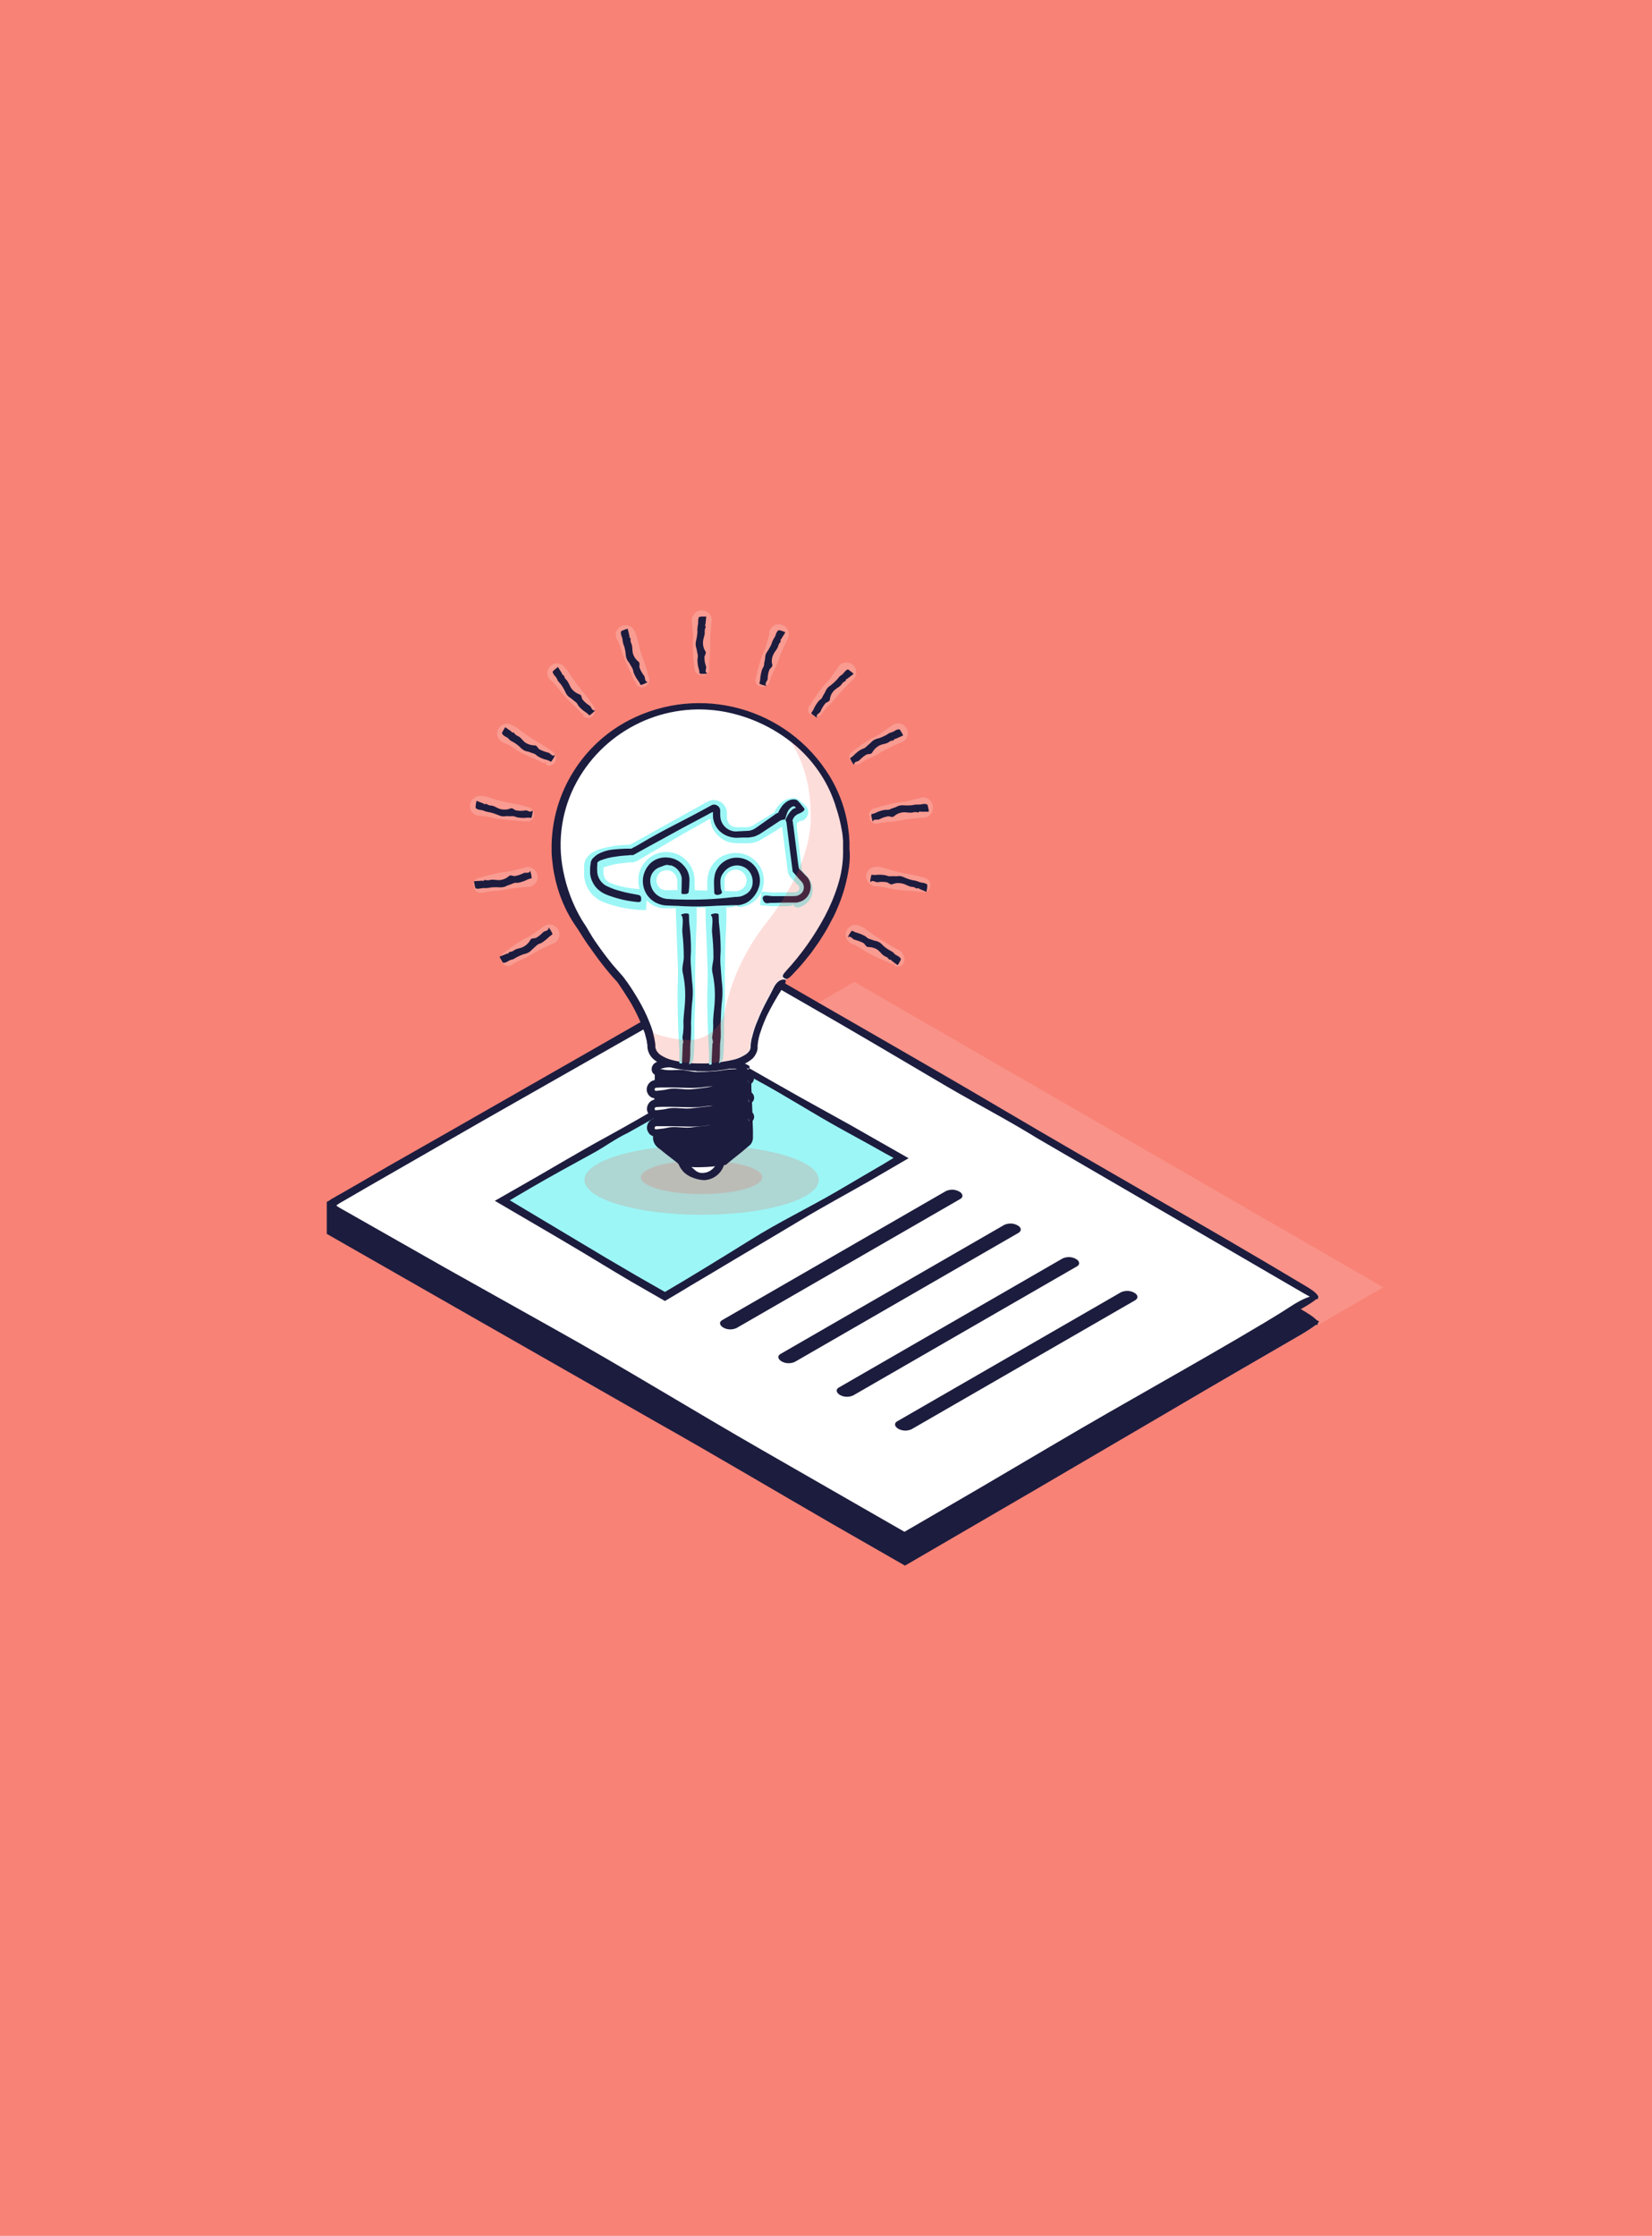
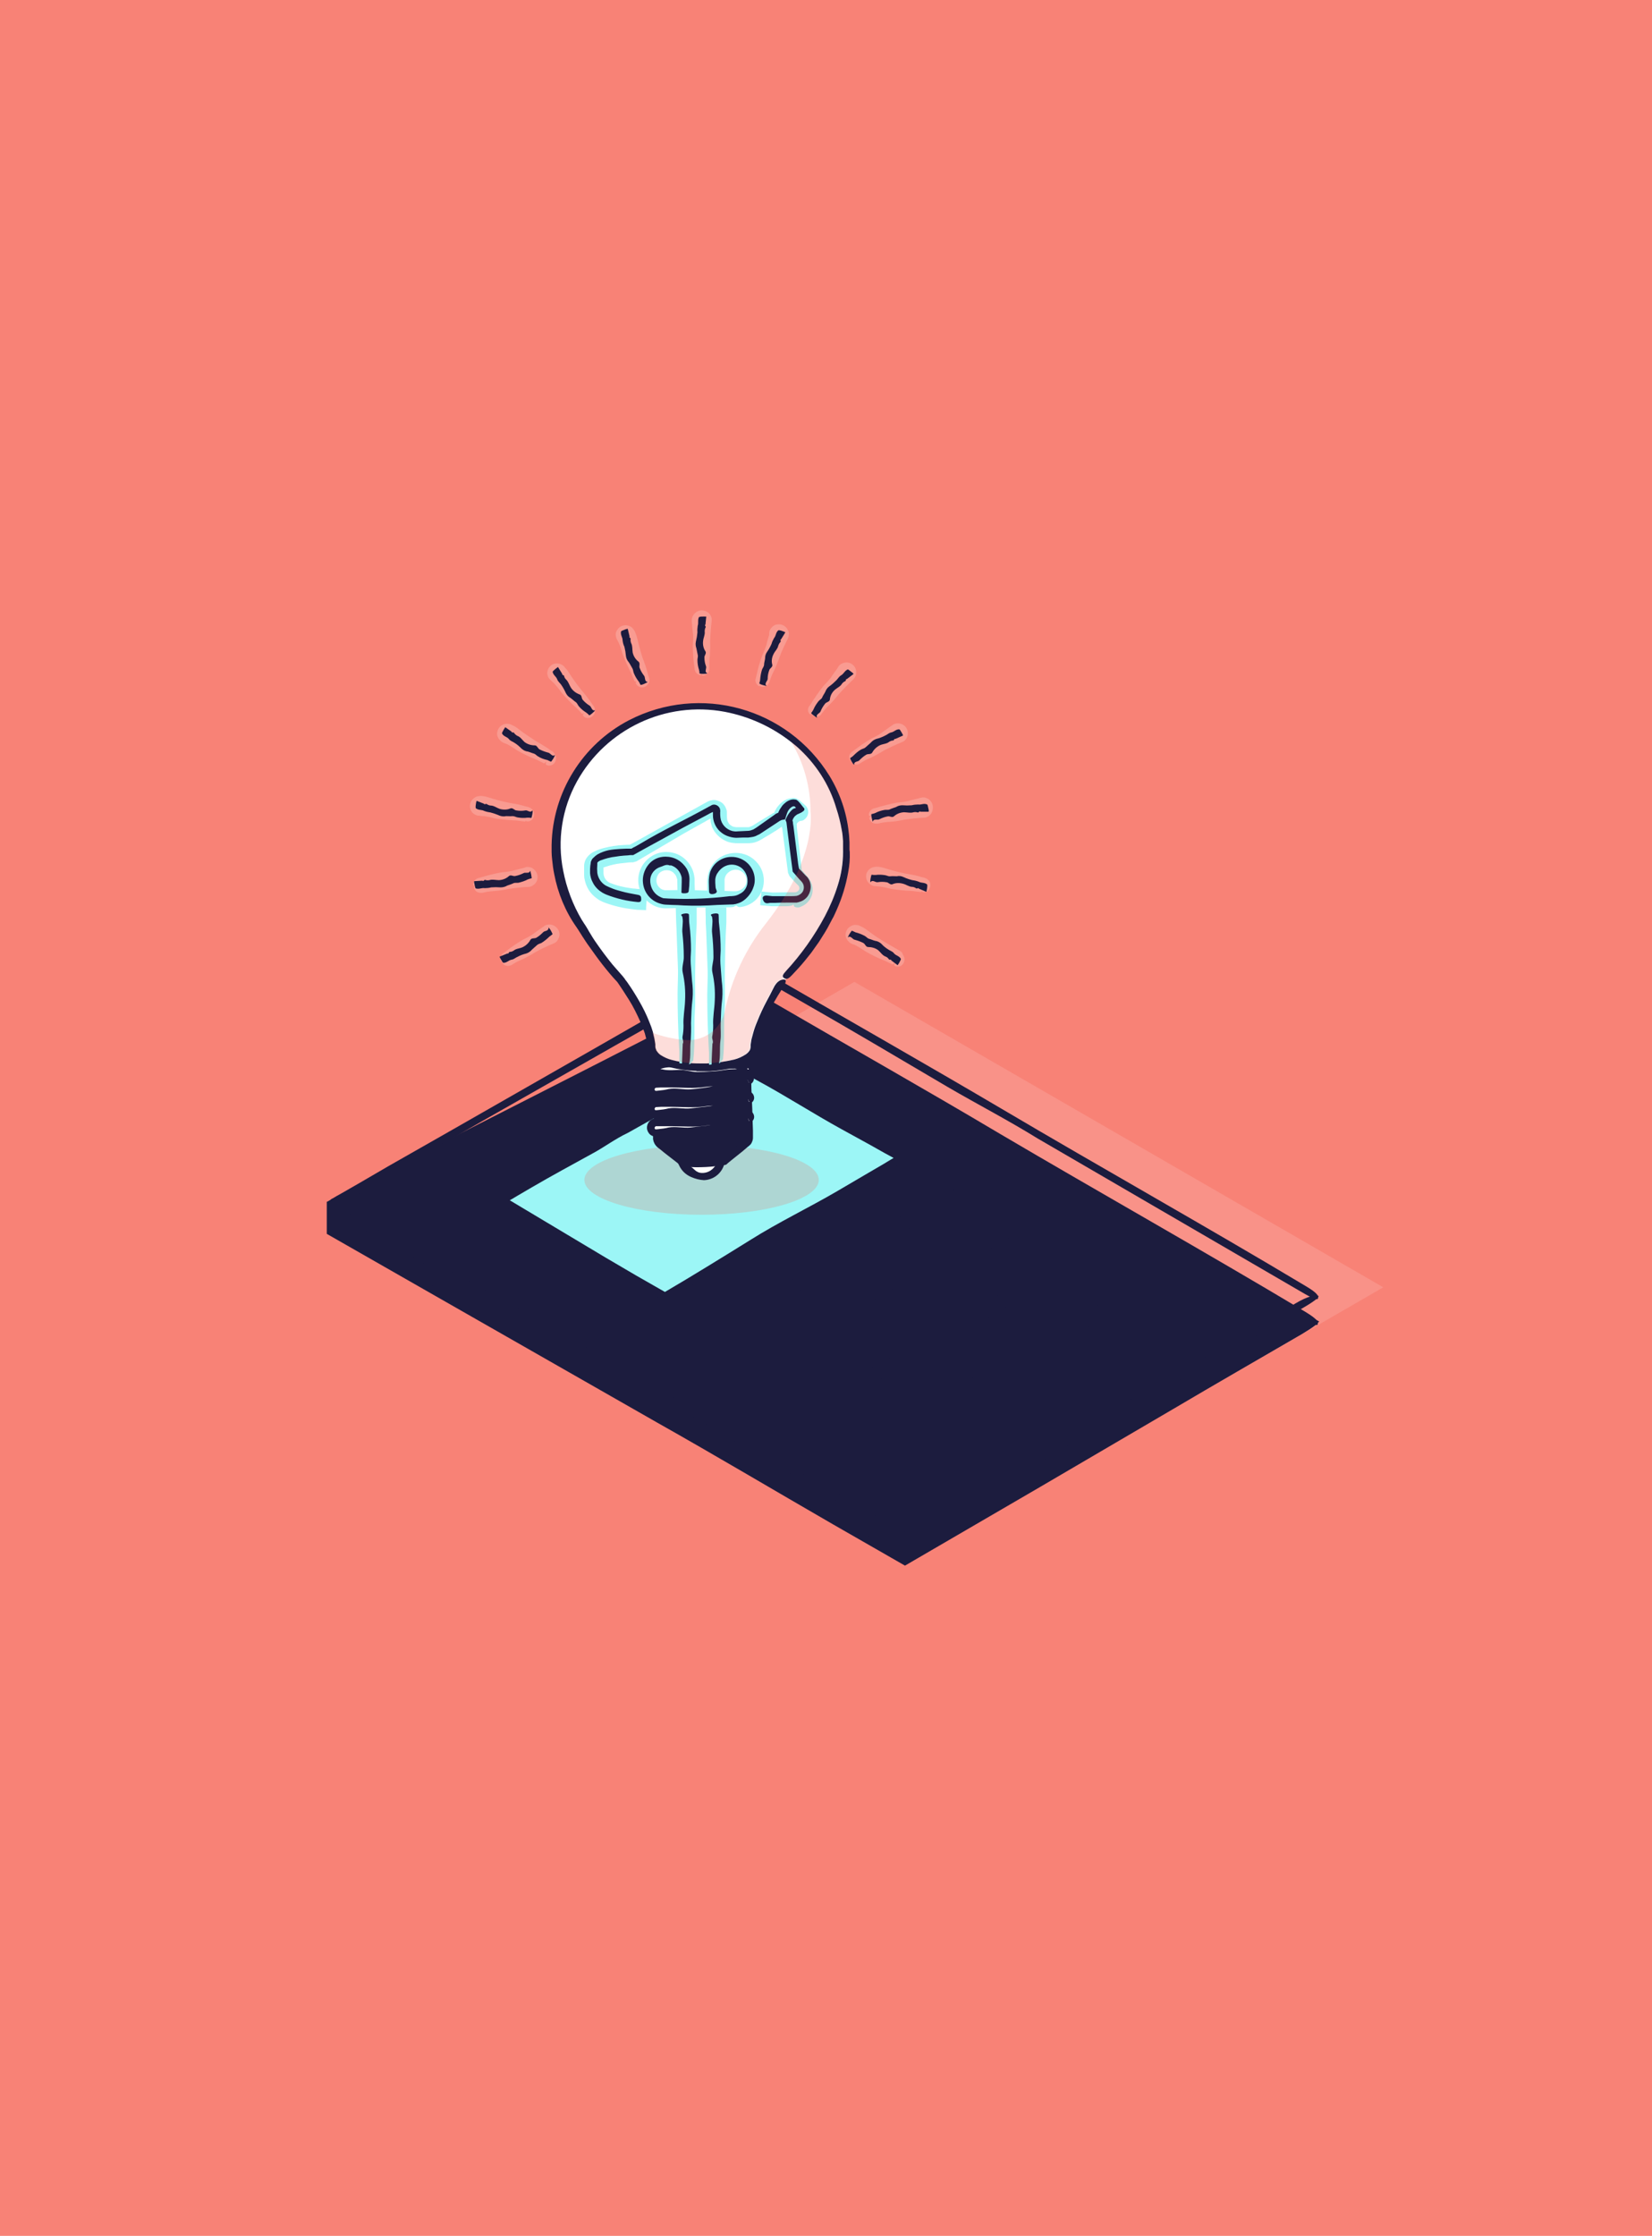
<svg xmlns="http://www.w3.org/2000/svg" version="1.1" id="Vrstva_1" x="0px" y="0px" viewBox="0 0 640 866" style="enable-background:new 0 0 640 866;" xml:space="preserve">
  <style type="text/css"> .st0{fill:#F88276;} .st1{opacity:0.13;} .st2{fill:#FFFFFF;} .st3{fill:#1C1C3E;} .st4{fill:#9CF6F6;} .st5{opacity:0.2;fill:#F65646;enable-background:new ;} .st6{opacity:0.2;} .st7{fill:none;} </style>
  <g>
    <g id="bg">
      <rect class="st0" width="640" height="866" />
    </g>
    <g id="ilu">
      <g class="st1">
        <path class="st2" d="M535.9,498.6l-148.3,85.7l-204.3-118c-0.2-0.1-0.2-0.3-0.1-0.5c0-0.1,0.1-0.1,0.1-0.1L331,380.3L535.9,498.6 z" />
      </g>
      <polygon class="st3" points="511.1,511.9 350.6,604.6 128.9,476.6 128.9,466.8 289.4,383.9 " />
      <path class="st3" d="M401.2,450.3c-11.4-7.1-23.2-13.1-34.8-20c-19.1-11.2-38.2-22.6-57.4-33.5l-19.6-11.3L263,399l-27,13.7 l-54.1,27.5l-26.4,13.6l-26,13.5v9l41.1,23.4l41.6,23.4c27.7,15.4,54.7,32.1,82.2,47.9l56.1,32.2l28.5-16.6l29.1-17.1 c27.1-16,54.6-31,81.5-47.1c3.5-2.1,6.8-4.1,10.1-6.3c5.6-3.7,9-4.6,10.7-4.5c1.7,0.2-2,2.7-6,5.1c-16.7,9.7-33.4,19.3-50,29.1 L403,575.9l-52.4,30.5l-27.9-16c-22.7-13.1-45.2-26.5-68.1-39.4l-86-49.1l-42-24c0-4.1,0-8.3,0-12.4l22.3-11.5l21.2-10.8 l59.3-30.2l60-30.7l9.8,5.7c29.4,17.1,59,33.8,88.1,51.1c39.4,23.2,79.3,45.6,118.4,69c5.1,3.1,5,4,4.8,4.8 c-0.2,0.8-2.1,0-5.2-1.8L401.2,450.3L401.2,450.3z" />
-       <path class="st2" d="M511.1,502.1l-160.5,92.7L129.4,467.1c-0.2-0.1-0.3-0.4-0.1-0.5c0-0.1,0.1-0.1,0.1-0.1l160-92.4L511.1,502.1z " />
      <path class="st3" d="M401.9,440.9c-11.3-7-23.1-13.1-34.6-19.8c-19-11.2-37.9-22.4-57-33.3l-20.9-12l-25.1,14.4l-25.9,14.7 l-51.7,29.4l-29.6,17l-14.8,8.5l-7.4,4.3l-3.3,1.9l-0.6,0.4l-0.3,0.2c-0.1,0.1-0.2,0.1-0.3,0.2c-0.1,0.3,0.3,0.4,0.4,0.5l0.6,0.4 l41,23.3l41.6,23.3c27.5,15.3,54.3,31.9,81.7,47.6l54.7,31.4l28.9-16.8l29.4-17.3c26.9-15.9,54.2-30.8,81-46.8 c3.5-2.1,6.8-4.1,10-6.2c5.6-3.7,9-4.6,10.7-4.4s-2,2.7-6,5c-16.6,9.6-33.2,19.2-49.7,28.9L403.2,566l-52.6,30.6l-26.7-15.4 c-22.6-13-44.9-26.3-67.6-39.2l-85.4-48.8L128.4,469c-0.4-0.2-0.8-0.6-1-1c-0.2-0.3-0.3-0.6-0.3-0.9c0-0.2,0-0.4,0-0.6 s0.1-0.3,0.1-0.5c0.1-0.4,0.3-0.7,0.5-1c0.4-0.4,0.8-0.7,1.3-0.9l1.5-0.9l1.8-1l6.1-3.5l12.2-7.1c8.2-4.7,16.4-9.3,24.6-14 l56.7-32.4l57.4-32.9l11.2,6.5c29.2,16.9,58.6,33.6,87.6,50.7c39.1,23.1,78.8,45.3,117.7,68.6c5.1,3,5,4,4.8,4.8s-2.1,0-5.2-1.8 L401.9,440.9L401.9,440.9z" />
      <path class="st3" d="M394.6,477.5l-86.7,50c-1.6,0.7-3.5,0.7-5.1-0.2l0,0c-1.5-0.9-1.7-2.2-0.4-2.9l86.7-50 c1.6-0.7,3.5-0.7,5.1,0.2l0,0C395.7,475.4,395.9,476.7,394.6,477.5z" />
      <path class="st3" d="M417.2,490.5l-86.7,50c-1.6,0.7-3.5,0.7-5.1-0.2l0,0c-1.5-0.9-1.7-2.2-0.4-2.9l86.7-50 c1.6-0.7,3.5-0.7,5.1,0.2l0,0C418.3,488.4,418.5,489.8,417.2,490.5z" />
      <path class="st3" d="M439.8,503.6l-86.7,50c-1.6,0.7-3.5,0.7-5.1-0.2l0,0c-1.5-0.9-1.7-2.2-0.4-2.9l86.7-50 c1.6-0.7,3.5-0.7,5.1,0.2l0,0C440.9,501.5,441.1,502.8,439.8,503.6z" />
      <path class="st3" d="M372,464.4l-86.7,50c-1.6,0.7-3.5,0.7-5.1-0.2l0,0c-1.5-0.9-1.7-2.2-0.4-2.9l86.7-50c1.6-0.7,3.5-0.7,5.1,0.2 l0,0C373.1,462.3,373.3,463.7,372,464.4z" />
      <polygon class="st4" points="286.2,412.2 349,448.4 257.6,501.2 194.8,464.9 " />
      <path class="st3" d="M243.2,438.8c-4.9,2.3-9.2,5.6-13.9,8.1c-7.8,4.3-15.6,8.5-23.3,13l-5.3,3.1l-3.2,1.9l37.3,22.3l11.6,6.8 l11.2,6.4l8.1-4.8l8.4-5.1c5.6-3.4,11.2-6.9,16.7-10.3c10.8-6.8,22.3-12.3,33.3-18.7l12.1-7.1l6-3.5l2.8-1.7l1.2-0.7l-1.1-0.6 l-2.4-1.3l-5.5-3.1l-11.1-6.1c-11.1-6.1-21.6-12.9-32.7-18.9c-1.4-0.8-2.8-1.5-4.3-2.1c-2.5-1-3.3-2.5-3.2-3.6s1.8-0.6,3.4,0.4 c6.7,3.8,13.4,7.7,20.2,11.5l20.2,11.2l10,5.7l12.3,7l-14.6,8.5c-9.1,5.2-18.4,10.2-27.4,15.6c-11.3,6.8-22.8,13.5-34.1,20.3 l-8.6,5.1l-4.3,2.6l-5.4,3.2l-10.6-6.1c-3.2-1.8-6.3-3.7-9.5-5.6c-7.2-4.4-14.4-8.7-21.7-13l-24.1-14.1l8.4-4.8 c11.9-6.7,23.5-13.8,35.5-20.3c16.1-8.8,31.7-18.5,47.9-27c2.1-1.1,2.7-0.5,3.2,0.2s-0.1,1.3-1.4,2L243.2,438.8L243.2,438.8z" />
      <ellipse class="st5" cx="271.8" cy="457" rx="45.4" ry="13.5" />
-       <ellipse class="st5" cx="271.8" cy="456" rx="23.5" ry="6.5" />
      <path class="st2" d="M280.2,448.1c0,0.7-0.1,1.3-0.2,1.9c-0.6,2-2,3.7-3.8,4.6c-1.2,0.6-2.5,1-3.9,1c-3.5,0.1-6.7-2.2-7.7-5.6 c-0.2-0.6-0.3-1.3-0.3-1.9c0.1-4.3,3.7-7.6,8-7.5l0,0c1.8,0,3.5,0.6,4.9,1.6C279.1,443.5,280.2,445.7,280.2,448.1z" />
      <path class="st3" d="M276.3,443.4c-0.2-0.7-1.1-0.4-1.6-0.7c-0.8-0.6-1.9-0.9-2.9-0.8c-1.1,0.2-2.2,0.4-3.2,0.9 c-1.1,0.4-2,1.2-2.7,2.1c-0.8,1.2-1,2.6-0.7,3.9s1.2,2.4,2.3,3c0.6,0.4,1.1,0.8,1.6,1.3s1.2,0.9,1.9,1.1c2,0.4,4.1-0.3,5.5-1.9 c0.4-0.5,0.9-1,1.3-1.5c0.5-0.5,0.7-1.2,0.6-1.8c0-0.2-0.1-0.4-0.3-0.5c-0.4-0.3,0.5-0.4,1.5-0.4s1.4,0.2,1.4,0.5 c-0.1,1.2-0.3,2.3-0.8,3.4c-1.3,3-4.2,5-7.5,5.1c-1.7-0.1-3.3-0.5-4.9-1.2c-2.1-0.9-3.7-2.4-4.7-4.5c-1.2-2.2-1.3-4.9,0-7.1 c1.7-2.8,4.5-4.7,7.8-5.1c1.1-0.1,2.2-0.1,3.3,0c1.1,0.2,2.1,0.6,3,1.2c1.2,0.9,2.2,1.9,3,3.1c0.9,1.2,1.2,2.7,1,4.1 c-0.1,0.4-0.9,0.4-1.7,0.4s-1.1-0.1-1.1-0.2C278.3,446.1,277.6,444.4,276.3,443.4L276.3,443.4z" />
      <path class="st3" d="M290,414.1v26.3c0,0.8-0.4,1.6-1,2.2l-8.8,7.4H280c-1.1,0.2-2.3,0.3-3.5,0.4c-4,0.3-8,0.2-11.9-0.4h-0.2 l-8.7-7.3c-0.6-0.5-1-1.3-1-2.2v-26.4l17.6,0.6l13.7-0.5L290,414.1z" />
      <path class="st3" d="M271.3,416.3c-2-0.5-4,0.1-5.9-0.1l-4.9-0.5c-0.8-0.1-1.6-0.1-2.5-0.2h-1.1h-0.8v0.5v0.7v2.6 c0,1.7-0.1,3.4-0.2,5.1c-0.2,3.4-0.4,6.9-0.4,10.3v3v2.7c0,0.1,0,0.2,0,0.3c0.1,0.4,0.2,0.8,0.5,1.1s0.6,0.6,1,0.9l2.4,1.9 c1.6,1.2,3.2,2.5,4.9,3.7l0.3,0.2c0.1,0.1,0.2,0.2,0.3,0.2s0.2,0.2,0.3,0.1h0.2h0.4h0.7c1,0,2,0,3,0c2.3-0.1,4.5,0,6.8,0 c0.6,0,1.1,0,1.7-0.1l1.6-0.1c0.1,0,0.3,0,0.4-0.1l0.6-0.4c0.5-0.4,0.9-0.7,1.4-1.1l3.7-3.2l1.9-1.6l0.5-0.4l0.2-0.2l0.1-0.1 c0.1-0.2,0.3-0.4,0.3-0.6c0-0.1,0.1-0.2,0.1-0.3s0-0.3,0-0.4V439l-0.1-2.5c-0.1-1.6-0.1-3.3-0.2-4.9c-0.3-4.6,0.4-9.3,0-13.9 c0-0.6-0.2-1.2-0.4-1.8c-0.4-1,0.5-1.5,1.5-1.7c1-0.2,1.4,0.5,1.4,1.1c0.1,2.9,0,5.7,0.2,8.6c0.2,3.7,0.3,7.4,0.4,11.2l0.1,2.8 v1.4v1.5c0,0.7-0.3,1.4-0.6,2c-0.2,0.3-0.4,0.6-0.7,0.8l-0.2,0.2l-0.1,0.1l-0.3,0.2l-2.1,1.8c-1.5,1.2-3,2.4-4.5,3.6l-1.1,0.9 l-0.8,0.7c-0.4,0.1-0.7,0.2-1.1,0.2c-1,0.1-2,0.2-3,0.4c-2.5,0.3-5,0.4-7.5,0.4c-1.3,0-2.5-0.1-3.8-0.2l-1.1-0.1 c-0.3,0-0.5-0.1-0.8-0.1l-0.6-0.5l-1.5-1.2c-2-1.6-4.1-3.1-6.1-4.8l-0.8-0.6c-0.4-0.3-0.7-0.6-1-1c-0.4-0.5-0.6-1-0.8-1.5 c-0.1-0.3-0.1-0.6-0.2-0.9c0-0.1,0-0.3,0-0.4v-0.4c0-1.3,0-2.6,0.1-3.9c0.2-3.5,0.3-7.1,0.4-10.6l0.2-11.5v-1.7 c4.6,0.2,6,0.2,8.5,0.3c2.3,0.1,4.7,0.2,7,0.4c1.2,0.1,2.5,0.2,3.6,0.3c5.5-0.1,11.1-0.6,16.6-0.2c0.9,0.1,1,0.9,1,1.7 s-0.2,1.1-0.8,1.1l-16.9,0.2L271.3,416.3L271.3,416.3z" />
      <path class="st2" d="M290.1,414.1c0,0.1,0,0.2-0.1,0.2c-0.7,0.8-4.9,1.5-10.6,1.8c-2.1,0.1-4.5,0.2-7,0.2c-9.8,0-17.7-1-17.7-2.2 c0-0.7,2.4-1.3,6.2-1.7c7.6-0.7,15.2-0.7,22.9,0c1.8,0.1,3.6,0.5,5.4,1C289.7,413.6,290.1,413.9,290.1,414.1z" />
      <path class="st3" d="M280.1,413.7c-1-0.5-2.1,0.1-3.2,0c-1.8-0.3-3.6-0.5-5.4-0.4c-3.9,0.3-7.8-0.3-11.7,0 c-1.1,0.1-2.2,0.2-3.2,0.5c-0.4,0.1-0.9,0.3-1.3,0.5l0,0l-0.1-0.1l-0.1-0.1c0,0-0.1,0,0,0h0.1c0.1,0,0.1-0.1,0.2-0.1 c0.2-0.2,0.1-0.1,0.1-0.1c0.2,0.1,0.4,0.2,0.6,0.2c1,0.2,2.1,0.4,3.2,0.4s2.2,0,3.3-0.1c2.5-0.2,5,0.8,7.6,0.8 c1.8,0,3.6-0.1,5.4-0.2s3.6-0.3,5.3-0.6c1.2-0.2,2.5-0.3,3.7-0.3s2.4-0.2,3.5-0.7c0.2-0.1,0.5-0.3,0.5-0.6v-0.1l0,0 c0.1,0.1,0.1,0.2,0.2,0.3c0.2,0.3,0.4,0.6,0.6,0.9l0.1,0.1c0,0,0,0.1,0.1,0.1l0.2,0.1h0.1l0,0c0.1,0,0.2,0,0.3,0 c0.2,0,0.3,0.2,0.3,0.3c0,0.2,0,0.3-0.1,0.5c-0.1,0.1-0.2,0.2-0.3,0.3c-0.8,0.4-1.6,0.7-2.5,0.8l-2.4,0.5c-2,0.4-4.1,0.8-6.2,0.9 c-2.1,0.2-4.1,0.3-6.2,0.3s-4.3-0.3-6.5-0.2c-2.8,0.1-5.5,0-8.3-0.3c-0.8-0.1-1.6-0.2-2.3-0.3c-0.5-0.1-0.9-0.2-1.4-0.4 c-0.4-0.2-0.8-0.4-1.1-0.7l-0.2-0.2c-0.1-0.1-0.2-0.2-0.2-0.3c-0.1-0.1-0.1-0.2-0.2-0.4c-0.1-0.2-0.1-0.3-0.1-0.5 c-0.1-0.7,0-1.3,0.4-1.9l0.2-0.3l0.2-0.2c0.1-0.1,0.2-0.2,0.3-0.3c0.2-0.1,0.3-0.2,0.5-0.3c0.2-0.1,0.5-0.3,0.8-0.4 c0.4-0.1,0.8-0.3,1.3-0.4c0.8-0.2,1.5-0.3,2.3-0.3c4.1-0.2,8-0.3,12-0.2c2.8-0.1,5.6,0,8.4,0.3c1.9,0.3,3.8,0.4,5.6,0.6 c1,0.1,1.9,0.3,2.8,0.5c0.5,0.1,1,0.3,1.4,0.4c0.5,0.2,1,0.5,1.5,0.8c0.3,0.2,0.3,0.6,0.1,0.8l-0.1,0.1c-0.1,0.1-0.3,0.1-0.5,0.1 l0,0l0,0c-0.1,0-0.3,0.1-0.6,0.6c-0.1,0.2-0.3,0.4-0.4,0.5l-0.1,0.1l0,0l-0.1-0.1c-0.1-0.1-0.3-0.1-0.4-0.2 c-0.3-0.1-0.6-0.2-1-0.3c-0.7-0.2-1.5-0.3-2.3-0.5C283.3,414,281.7,413.8,280.1,413.7L280.1,413.7z" />
      <path class="st2" d="M290.4,419.2l-0.4,0.1c-3.6,1.2-7.3,2.1-11.1,2.6c-3.3,0.5-7,0.9-11.2,1.1c-5.8,0.4-10.7,0.4-12.6,0.4h-0.9 c-0.8-0.1-1.4-0.8-1.3-1.6c0.1-0.7,0.6-1.3,1.3-1.3h0.4c8.2,0,16.4-0.5,24.5-1.6c3.5-0.5,6.9-1.3,10.3-2.5 c0.2-0.1,0.4-0.1,0.5-0.1c0.6,0,1.1,0.4,1.2,1C291.4,418.1,291.1,418.9,290.4,419.2z" />
      <path class="st3" d="M283,419.8c-1.3-0.2-2.4,0.7-3.7,0.8c-2.1,0.1-4.1,0.1-6.1,0.4c-4.4,0.7-8.9,0.2-13.3,0.2c-1.3,0-2.5,0-3.8,0 l-1.9,0.1c-0.3,0-0.6,0.3-0.6,0.6c0,0.3,0.1,0.5,0.4,0.6h0.1h0.1h0.2l0.9-0.1c1.2-0.1,2.5-0.3,3.7-0.6c2.8-0.5,5.8,0.3,8.6,0.1 c4-0.3,7.9-0.9,11.8-1.9c2.7-0.7,5.6-0.6,8.1-1.8c0.3-0.1,0.6-0.4,0.9-0.7c0.2-0.3,0.5-0.3,0.7,0c0.3,0.3,0.5,0.7,0.7,1.1 c0.5,1,0.2,1.4-0.2,1.5c-1.7,0.7-3.4,1.1-5.1,1.6c-4.5,1.3-9,2.2-13.7,2.6c-2.4,0.2-4.8,0-7.2,0.4c-3,0.4-6,0.5-9.1,0.7h-0.6 c-0.5,0-1-0.1-1.4-0.3c-0.9-0.4-1.5-1.2-1.8-2.1c-0.3-0.9-0.2-1.9,0.3-2.8c0.5-0.9,1.4-1.6,2.4-1.8l0.4-0.1h2.4 c0.8,0,1.6,0,2.4,0.1c4.3,0.3,8.7,0.2,13-0.1c3.1-0.2,6.1-0.8,9.1-1c2-0.2,4-0.6,6-1.2l1.4-0.4l0.7-0.2c1.2-0.5,2.6,0.1,3.1,1.4 c0,0.1,0.1,0.3,0.1,0.4c0.2,0.8-0.1,1.7-0.8,2.3c-0.2,0.2-0.6,0.2-0.8,0c0,0,0,0-0.1-0.1c-0.2-0.3-0.4-0.6-0.5-1 c-0.1-0.1-0.1-0.3-0.1-0.4l0,0l0,0c-0.2-0.1-0.1,0,0-0.2v-0.1l0,0l0.2,0.5h-0.2c-0.5,0.2-0.9,0.3-1.4,0.4 C286.7,419.2,284.8,419.6,283,419.8L283,419.8z" />
      <path class="st2" d="M290.4,426.7l-0.4,0.1c-3.8,1.3-7.7,2.2-11.7,2.6c-3.1,0.4-6.7,0.8-10.5,1.1c-5.8,0.4-10.7,0.4-12.6,0.4h-0.9 c-0.8-0.1-1.4-0.8-1.3-1.6c0.1-0.7,0.6-1.3,1.3-1.3h0.4c8,0,15.9-0.5,23.8-1.5c3.7-0.5,7.4-1.3,10.9-2.6c0.2-0.1,0.4-0.1,0.5-0.1 c0.6,0,1.1,0.4,1.2,1C291.4,425.6,291,426.3,290.4,426.7z" />
      <path class="st3" d="M283,427.3c-1.3-0.2-2.4,0.7-3.7,0.8c-2.1,0.1-4.1,0.1-6.1,0.4c-4.4,0.7-8.9,0.2-13.3,0.2c-1.3,0-2.5,0-3.8,0 l-1.9,0.1c-0.3,0-0.5,0.3-0.6,0.6c0,0.3,0.1,0.6,0.4,0.6h0.1h0.1h0.2l0.9-0.1c1.2-0.1,2.5-0.3,3.7-0.6c2.8-0.5,5.8,0.3,8.6,0 l6-0.7c2-0.2,4-0.6,5.9-1.1c2.7-0.7,5.6-0.6,8.1-1.8c0.3-0.1,0.6-0.4,0.9-0.7c0.4-0.6,1,0.2,1.4,1.1s0.2,1.4-0.2,1.6 c-1.7,0.6-3.4,1.1-5.1,1.6c-2.2,0.7-4.5,1.2-6.8,1.6c-2.3,0.3-4.6,0.6-6.9,0.9c-1.2,0.1-2.4,0.2-3.6,0.2s-2.4,0.1-3.6,0.2 c-3,0.4-6,0.5-9.1,0.7H254c-0.5,0-1-0.1-1.4-0.3c-0.9-0.4-1.5-1.2-1.8-2.1c-0.3-0.9-0.2-1.9,0.3-2.8c0.5-0.9,1.4-1.6,2.4-1.8 c0.1,0,0.3,0,0.4-0.1h2.4c0.8,0,1.6,0,2.4,0.1c4.3,0.3,8.7,0.2,13-0.1c3.1-0.2,6.1-0.8,9.1-1c2-0.2,4-0.6,6-1.2l1.4-0.5l0.7-0.2 c0.4-0.2,0.9-0.2,1.4-0.1c0.9,0.2,1.6,0.9,1.8,1.9c0.2,0.8-0.1,1.7-0.8,2.3c-0.2,0.2-0.6,0.2-0.8,0c0,0,0,0-0.1-0.1 c-0.2-0.3-0.4-0.6-0.5-1l-0.1-0.4l0,0l0,0c-0.1-0.1-0.1-0.1-0.1-0.1s0.2-0.1,0.1-0.1l0,0l0,0c0-0.4,0-0.1,0-0.2s0,0,0,0v0.1l0,0 l0.2,0.6l-0.2,0.1c-0.5,0.1-0.9,0.3-1.4,0.4C286.8,426.7,285,427.1,283,427.3L283,427.3z" />
      <path class="st2" d="M290.4,434.1l-0.4,0.1c-4,1.3-8.1,2.3-12.3,2.7c-3,0.4-6.3,0.7-9.9,1c-5.8,0.4-10.7,0.4-12.6,0.4h-0.9 c-0.8-0.1-1.4-0.8-1.3-1.6c0.1-0.7,0.6-1.3,1.3-1.3h0.4c7.8,0,15.5-0.5,23.2-1.5c3.9-0.5,7.8-1.4,11.5-2.6 c0.2-0.1,0.4-0.1,0.5-0.1c0.6,0.1,1.1,0.4,1.2,1C291.4,433,291.1,433.8,290.4,434.1z" />
      <path class="st3" d="M282.9,434.8c-1.3-0.2-2.4,0.7-3.6,0.8c-2.1,0.1-4.1,0.1-6.1,0.4c-4.4,0.7-8.9,0.2-13.3,0.2 c-1.3,0-2.5,0-3.8,0h-1.9c-0.3,0-0.5,0.3-0.6,0.6c0,0.3,0.1,0.6,0.4,0.6h0.1h0.1h0.2l0.9-0.1c1.2-0.1,2.5-0.3,3.7-0.6 c2.8-0.5,5.8,0.3,8.6,0l6-0.7c2-0.2,4-0.6,5.9-1.1c2.7-0.7,5.6-0.6,8.1-1.8c0.3-0.1,0.6-0.4,0.9-0.7c0.2-0.3,0.5-0.3,0.7,0 c0.3,0.3,0.5,0.7,0.7,1.1c0.5,1,0.2,1.4-0.2,1.5c-1.7,0.7-3.4,1.1-5.1,1.6c-2.2,0.7-4.5,1.2-6.8,1.6c-2.3,0.3-4.6,0.6-6.9,0.9 c-1.2,0.1-2.4,0.2-3.6,0.2s-2.4,0.1-3.6,0.2c-3,0.4-6,0.5-9.1,0.7H254c-0.5,0-1-0.1-1.4-0.3c-0.9-0.4-1.5-1.2-1.8-2.1 c-0.3-0.9-0.2-1.9,0.3-2.8c0.5-0.9,1.4-1.6,2.4-1.8c0.1,0,0.3-0.1,0.4-0.1h2.4c0.8,0,1.6,0,2.4,0.1c4.3,0.3,8.7,0.2,13-0.1 c3.1-0.2,6.1-0.8,9.1-1c2-0.2,4.1-0.6,6-1.2l1.4-0.4l0.7-0.2c0.4-0.2,0.9-0.2,1.4-0.1c0.9,0.2,1.6,0.9,1.8,1.9 c0.2,0.8-0.1,1.7-0.8,2.3c-0.2,0.2-0.6,0.2-0.8,0c0,0,0,0-0.1-0.1c-0.2-0.3-0.4-0.6-0.5-1l-0.1-0.4l0,0l0,0 c-0.1-0.1-0.1-0.1-0.1-0.1l0,0c0.1,0,0.1,0,0.1,0s0.1,0,0.1-0.1c0,0,0,0,0-0.1l0,0l0,0l0,0c0,0.1,0-0.2,0-0.1l0,0v0.1l0,0l0.2,0.6 l-0.2,0.1c-0.5,0.1-0.9,0.3-1.4,0.4C286.7,434.2,284.8,434.6,282.9,434.8L282.9,434.8z" />
      <path class="st2" d="M304.2,379.6c0,0-7.8,10.2-10.8,20.1c-0.5,1.7-0.9,3.4-1.1,5.2c0,0,2,8.2-18.7,8.8l0,0h-2.7l0,0 c-20.7-0.7-18.7-8.8-18.7-8.8c-0.2-1.8-0.6-3.5-1.1-5.2c-3-9.8-10.8-20.1-10.8-20.1c-5.8-6.2-10.8-12.9-15.2-20.1 c-5.4-7.7-8.7-16.7-9.5-26c-0.1-1.3-0.2-2.5-0.2-3.8v-0.8c0-30.3,25.7-54.9,56-54.9s56.4,24.6,56.4,54.9 C327.9,328.8,331.2,350.2,304.2,379.6z" />
      <path class="st3" d="M329.1,329.1v-0.2v-0.1v-2.5c-0.1-1.3-0.1-2.6-0.3-3.9c-0.8-7.7-3.4-15.2-7.4-21.8 c-16.3-26.5-50.2-35.9-77.8-21.6c-18,9.4-29.5,27.9-29.9,48.2v2.8c0,1,0.1,1.9,0.2,2.9c0.2,1.9,0.4,3.7,0.8,5.6 c1.4,7.4,4.3,14.5,8.7,20.7l0.6,0.9l0.5,0.8l1.2,1.9c0.8,1.2,1.6,2.5,2.5,3.7c1.7,2.4,3.4,4.8,5.2,7.1s3.7,4.6,5.7,6.7l0.1,0.1 l0.1,0.2l0.3,0.4l0.6,0.9l1.2,1.8c0.8,1.2,1.5,2.4,2.3,3.6c1.7,2.7,3.1,5.6,4.4,8.5c0.6,1.5,1.2,2.9,1.7,4.4 c0.2,0.8,0.4,1.5,0.6,2.3c0.1,0.4,0.2,0.8,0.2,1.1l0.1,0.6l0.1,0.5v0.1c-0.1,2.4,1.1,4.7,3.2,6.1c1.7,1.2,3.6,2,5.6,2.5 c3.3,0.8,6.8,1.3,10.2,1.4v0.1h4.1l0,0c0.1,0,0.3,0,0.4,0h0.8l0,0c3.3-0.2,6.6-0.7,9.8-1.5c1.9-0.5,3.6-1.3,5.2-2.3 c0.4-0.3,0.8-0.6,1.2-0.9c0.4-0.3,0.7-0.7,1-1.1c0.6-0.9,1.1-1.9,1.2-3c0-0.3,0-0.7,0-1v-0.2c0.2-2,0.6-3.9,1.3-5.7 c0.6-1.9,1.4-3.8,2.2-5.6c1.8-3.7,3.8-7.2,6-10.6c0.9-1.4,1.7-2.8,1.3-3.4c-0.1-0.1-0.2-0.2-0.5-0.2c-1.2-0.1-2.9,0.6-4.2,3.4 c-0.8,1.6-1.6,3.2-2.5,4.8c-1.4,2.6-2.7,5.4-3.8,8.2c-0.6,1.4-1.1,2.8-1.5,4.3c-0.2,0.7-0.4,1.5-0.6,2.2c-0.1,0.4-0.2,0.8-0.2,1.1 l-0.1,0.6l-0.1,0.7v0.3c0,0.1,0,0.2,0,0.3c0,0.3,0,0.5-0.1,0.8c0,0.2-0.1,0.3-0.1,0.4c-0.1,0.1-0.1,0.3-0.2,0.4 c-0.4,0.6-0.9,1.1-1.5,1.5c-1.4,0.9-2.9,1.6-4.5,2c-3.5,0.8-7,1.3-10.6,1.5h-2.7c-3.6,0-7.1-0.4-10.6-1.3c-1.7-0.4-3.2-1.1-4.6-2 c-0.6-0.4-1.1-1-1.5-1.6c-0.1-0.1-0.2-0.3-0.2-0.5c-0.1-0.1-0.1-0.3-0.2-0.5c-0.1-0.3-0.1-0.6-0.1-0.9v-0.6l-0.1-0.7l-0.1-0.6 c-0.1-0.4-0.1-0.8-0.2-1.1c-0.2-0.7-0.3-1.4-0.5-2.1v-0.1c-0.4-1.4-0.9-2.8-1.5-4.2c-1.1-2.8-2.4-5.4-3.9-8c-1.5-2.6-3-5-4.7-7.4 l-0.7-0.9l-0.3-0.5l-0.2-0.2c-0.1-0.1-0.2-0.2-0.2-0.3l-1.4-1.6c-1-1.1-1.9-2.2-2.8-3.2c-2.2-2.7-4.3-5.5-6.3-8.4 c-1-1.4-1.9-2.9-2.8-4.4c-0.4-0.8-0.9-1.5-1.3-2.2l-0.8-1.2c-0.2-0.3-0.4-0.7-0.7-1.1c-3.5-5.9-5.9-12.3-7.2-19 c-2.4-11.8-0.5-24.1,5.3-34.6c11.3-20.4,34.4-31.3,57.3-27c9.4,1.8,18.2,5.8,25.7,11.7c0.7,0.6,1.5,1.2,2.2,1.8 c7.2,6.4,12.6,14.6,15.3,23.9c0.9,2.7,1.6,5.5,2.1,8.4c0.3,1.4,0.4,2.8,0.5,4.3v3.4c0,0.3,0,0.7,0,1v-0.1c0,4.3-0.7,8.6-2,12.7 c-1.3,4.2-3,8.2-5,12c-4.1,7.7-9.2,14.9-15.2,21.4c-1.1,1.2-1.5,2-0.8,2.5c0.3,0.2,0.5,0.4,0.9,0.4c0.5,0.1,1.2-0.2,2.3-1.4 l2.6-2.8c0.8-0.9,1.7-1.9,2.5-2.9s1.6-2,2.4-3l2.2-3.1c0.4-0.5,0.7-1,1.1-1.6l1-1.6c0.7-1.1,1.4-2.2,2-3.3l1.8-3.4 c0.7-1.1,1.1-2.3,1.7-3.5c2.1-4.7,3.6-9.6,4.5-14.7c0.5-2.6,0.7-5.2,0.6-7.8C329.2,329.8,329.1,329.4,329.1,329.1z M272.6,413.7 L272.6,413.7L272.6,413.7L272.6,413.7z M271.9,413.7L271.9,413.7L271.9,413.7L271.9,413.7z" />
      <polygon class="st3" points="272,413.7 271.9,413.8 271.9,413.7 " />
      <path class="st3" d="M272.6,413.7L272.6,413.7L272.6,413.7z" />
      <g class="st6">
        <path class="st2" d="M271.8,238.7L271.8,238.7c1,0,1.9,0.8,1.9,1.8v18.6c0,1-0.8,1.8-1.9,1.8l0,0c-1,0-1.9-0.8-1.9-1.8v-18.5 C269.9,239.5,270.7,238.7,271.8,238.7z" />
        <path class="st2" d="M272,255.1c0.5-0.7-0.2-1.5-0.1-2.2c0.3-1.2,0.4-2.4,0.4-3.7c-0.2-2.7,0.5-5.3,0.6-8c0-0.3,0-0.7,0-1 c0-0.2-0.2-0.5-0.4-0.6c-0.4-0.3-0.9-0.4-1.3-0.1c-0.2,0.1-0.3,0.3-0.4,0.5c0,0.1,0,0.2,0,0.3c0,0.1,0,0.1,0.1,0.4 c0.1,0.8,0.3,1.5,0.5,2.3c0.5,1.7-0.5,3.5-0.4,5.2c0,2.4,0.2,4.9,0.5,7.3c0.1,0.9,0.1,1.7,0,2.6v0.6v0.3c0,0,0,0,0,0.1 s0.1,0.1,0.2,0l0.1-0.1l0,0l0,0c0,0.4,0,0.8,0,1.2c0.1,1.1-0.2,1.4-0.6,1.3c-1.1-0.3-2-1.2-2.1-2.4c0-0.3,0-0.6-0.1-0.8 c-0.4-2.7-0.6-5.5-0.6-8.3c0.1-1.4,0.2-2.9,0.1-4.3c-0.1-0.9-0.2-1.8-0.3-2.7l-0.1-1.4l-0.1-0.7v-0.3v-0.2v-0.3 c0.1-2.1,2-3.8,4.1-3.7c1,0.1,2,0.5,2.7,1.3c0.4,0.4,0.6,0.9,0.8,1.4c0.1,0.3,0.1,0.5,0.1,0.8c0,0.2,0,0.4,0,0.7 c-0.3,2.6-0.5,5.2-0.6,7.9c0.1,1.9,0,3.7-0.1,5.6c-0.2,1.2-0.2,2.5-0.2,3.8v1.1c0,0.1,0,0.2,0,0.4c0,0.3-0.1,0.5-0.2,0.7 c-0.4,0.9-1.3,1.5-2.3,1.6c-0.5,0-0.5-0.9-0.5-1.7v-1l0,0l0,0l0,0l0,0c0,0,0-0.2,0-0.3v-0.4L272,255.1L272,255.1z" />
        <path class="st2" d="M241.3,244.1L241.3,244.1c1-0.4,2,0.1,2.4,1.1l6.3,17.4c0.3,1-0.1,2-1.1,2.4l0,0c-1,0.3-2-0.1-2.4-1.1 l-6.3-17.4C239.9,245.5,240.4,244.4,241.3,244.1z" />
        <path class="st2" d="M248.2,262.1c0.2-0.8-0.7-1.3-0.9-2c-0.2-1.2-0.5-2.4-0.9-3.5c-1.1-2.4-1.4-5.1-2.1-7.7 c-0.2-0.7-0.4-1.4-0.7-2.1c-0.1-0.3-0.3-0.7-0.4-1l-0.1-0.3l-0.1-0.2c-0.1-0.1-0.1-0.2-0.2-0.2c-0.3-0.2-0.8-0.2-1.1,0.1 c-0.2,0.2-0.2,0.4,0,0.6l0.1,0.1c0.1-0.1,0.3,0.4,0.4,0.8c0.1,0.4,0.2,0.8,0.3,1.3c0.1,0.9,0.3,1.7,0.6,2.6 c0.9,2.3,1.9,4.5,3,6.7c0.9,1.5,0.8,3.4,1.8,4.8c0.1,0.2,0.3,0.4,0.6,0.5c0.5,0.2-0.3,0.7-1.2,1.1s-1.4,0.3-1.5,0.1 c-0.4-1-0.8-2-1.2-2.9c-1.3-2.5-2.4-5-3.4-7.6c-0.4-1.4-0.8-2.8-1.4-4.1c-0.2-0.4-0.4-0.8-0.6-1.2l-0.3-0.6 c-0.1-0.1-0.1-0.2-0.1-0.3c-0.1-0.2-0.1-0.4-0.2-0.6c-0.2-0.9,0-1.8,0.5-2.5c1-1.7,3.2-2.3,5-1.4c0.5,0.2,0.9,0.6,1.2,1 c0.2,0.2,0.3,0.4,0.4,0.6c0.1,0.1,0.1,0.2,0.2,0.3l0.1,0.2c0.4,0.9,0.7,1.8,0.9,2.7c0.6,2.6,1.3,5.1,2.1,7.6 c0.7,1.7,1.3,3.5,1.8,5.3c0.1,0.6,0.3,1.2,0.5,1.8c0.1,0.2,0.1,0.4,0.2,0.6c0.1,0.3,0.1,0.5,0.1,0.8c0,0.5-0.2,1-0.5,1.4 c-0.6,0.9-1.5,1.4-2.6,1.3c-1-0.1-1.9-0.7-2.2-1.6c-0.1-0.5,0.7-0.8,1.4-1.1l0.7-0.3l0.1-0.1l0,0c0,0,0,0,0.1,0s0.1,0,0.1-0.1 C248.6,263.3,248.3,262.5,248.2,262.1L248.2,262.1z" />
        <path class="st2" d="M214.5,259.5L214.5,259.5c0.8-0.7,2-0.6,2.6,0.2l12,14.3c0.7,0.8,0.6,1.9-0.2,2.6l0,0 c-0.8,0.7-1.9,0.6-2.6-0.2l-11.9-14.2C213.7,261.4,213.8,260.2,214.5,259.5z" />
        <path class="st2" d="M227.2,274.1c-0.1-0.8-1.1-1-1.5-1.6c-0.6-1.1-1.3-2.1-2.1-3c-1.9-1.9-3.1-4.3-4.6-6.5 c-0.4-0.6-0.9-1.2-1.4-1.8c-0.2-0.3-0.5-0.6-0.8-0.8l-0.2-0.2l-0.1-0.1c-0.1-0.1-0.2-0.1-0.3-0.1c-0.4-0.1-0.8,0.1-1,0.5 c-0.1,0.3,0.1,0.6,0.3,0.6c0-0.2,0.4,0.3,0.7,0.6c0.3,0.4,0.5,0.7,0.7,1.1c0.4,0.8,0.9,1.5,1.4,2.2c1.6,1.9,3.3,3.6,5.1,5.2 c1.3,1.1,1.9,2.9,3.3,4c0.2,0.2,0.5,0.2,0.7,0.2c0.6,0,0,0.8-0.7,1.4s-1.2,0.8-1.3,0.6c-0.7-0.8-1.4-1.6-2.2-2.3 c-2.1-1.9-4-3.9-5.8-6c-0.8-1.2-1.7-2.3-2.7-3.4c-0.3-0.3-0.7-0.6-1-0.9l-0.5-0.5c-0.1-0.1-0.1-0.1-0.3-0.3 c-0.1-0.2-0.3-0.3-0.4-0.5c-0.4-0.8-0.6-1.7-0.4-2.5c0.4-2,2.2-3.3,4.2-3c0.5,0.1,1,0.2,1.4,0.5c0.2,0.1,0.4,0.3,0.6,0.4l0.3,0.3 l0.1,0.2c0.7,0.7,1.3,1.4,1.8,2.3c1.4,2.2,3,4.4,4.6,6.4c1.2,1.4,2.4,2.9,3.5,4.4c0.3,0.5,0.7,1.1,1.1,1.6 c0.1,0.2,0.3,0.3,0.4,0.5c0.1,0.2,0.2,0.5,0.3,0.7c0.1,0.5,0.2,1,0.1,1.5c-0.2,1-1,1.9-2,2.2c-1,0.3-2,0-2.6-0.8 c-0.3-0.4,0.4-1,1-1.5l0.6-0.5l0.1-0.1l0,0l0,0c0,0,0,0,0.1,0s0.1,0,0.1-0.1c0.1,0.1-0.4-0.6-0.6-1L227.2,274.1z" />
        <path class="st2" d="M194.7,283.2L194.7,283.2c0.5-0.9,1.6-1.2,2.5-0.7l16.1,9.3c0.9,0.5,1.2,1.6,0.7,2.5l0,0 c-0.5,0.9-1.6,1.2-2.5,0.7l-16.1-9.3C194.5,285.2,194.2,284.1,194.7,283.2z" />
        <path class="st2" d="M211.5,292.6c-0.4-0.8-1.4-0.5-2-1c-0.9-0.8-1.9-1.5-3-2.1c-2.4-1.1-4.4-3-6.6-4.5c-0.6-0.4-1.3-0.8-1.9-1.2 l-1-0.5l-0.2-0.1c-0.1,0-0.1,0-0.2-0.1c-0.1,0-0.2,0-0.3,0c-0.4,0-0.7,0.4-0.8,0.8c0,0.3,0.3,0.6,0.5,0.5c0-0.1,0.5,0.1,0.9,0.4 c0.4,0.3,0.7,0.5,1,0.8c0.6,0.6,1.3,1.2,2.1,1.6c2.1,1.2,4.3,2.3,6.6,3.2c1.6,0.6,2.8,2.1,4.5,2.6c0.2,0.1,0.5,0.1,0.8,0 c0.5-0.2,0.2,0.7-0.2,1.6s-0.8,1.1-1.1,1c-1-0.5-1.9-1-2.8-1.4c-2.6-1-5.1-2.2-7.5-3.6c-1.2-0.8-2.4-1.6-3.7-2.3 c-0.4-0.2-0.8-0.3-1.3-0.5l-0.6-0.3l-0.3-0.2c-0.2-0.1-0.4-0.2-0.5-0.4c-0.7-0.6-1.1-1.4-1.3-2.2c-0.1-0.9,0.1-1.8,0.6-2.6 c0.8-1.3,2.4-2,3.9-1.7c0.3,0,0.5,0.1,0.8,0.2l0.4,0.2l0.2,0.1c0.9,0.4,1.7,0.9,2.4,1.5c2.1,1.6,4.3,3.1,6.5,4.5 c1.6,0.9,3.2,1.9,4.8,2.9c0.5,0.4,1,0.8,1.6,1.1c0.2,0.1,0.4,0.2,0.5,0.4c0.2,0.2,0.4,0.3,0.5,0.6c0.3,0.4,0.5,0.9,0.6,1.4 c0.1,1-0.3,2.1-1.1,2.7s-1.9,0.7-2.7,0.2c-0.4-0.3,0-1,0.4-1.7l0.4-0.7l0.1-0.1l0,0l0,0c0,0,0,0,0.1,0s0.1-0.1,0.1-0.2 C212.6,293.3,211.8,292.9,211.5,292.6L211.5,292.6z" />
        <path class="st2" d="M184.1,312.3L184.1,312.3c0.2-1,1.1-1.7,2.1-1.5l18.3,3.2c1,0.2,1.7,1.1,1.5,2.1l0,0c-0.2,1-1.1,1.7-2.1,1.5 l-18.3-3.2C184.6,314.2,183.9,313.3,184.1,312.3z" />
        <path class="st2" d="M203.2,315.3c-0.6-0.6-1.5,0-2.2-0.3c-1.1-0.5-2.3-0.8-3.5-1c-2.6-0.2-5.1-1.4-7.7-2 c-0.7-0.2-1.5-0.3-2.2-0.4c-0.4-0.1-0.8-0.1-1.1-0.2h-0.3H186c-0.1,0-0.2,0-0.3,0.1c-0.4,0.2-0.6,0.6-0.4,1 c0.1,0.3,0.5,0.4,0.6,0.3c-0.1-0.1,0.5,0,0.9,0c0.4,0.1,0.8,0.2,1.2,0.4c0.8,0.4,1.6,0.6,2.5,0.8c2.4,0.4,4.8,0.6,7.3,0.7 c1.8,0,3.3,1,5.1,0.9c0.3,0,0.5-0.1,0.7-0.3c0.4-0.3,0.5,0.6,0.4,1.6s-0.4,1.3-0.7,1.3c-1.1-0.1-2.1-0.3-3.2-0.4 c-2.8-0.1-5.5-0.4-8.3-0.8c-1.4-0.4-2.8-0.7-4.2-0.9c-0.4,0-0.9,0-1.4-0.1l-0.7-0.1h-0.4c-0.2,0-0.4-0.1-0.6-0.2 c-0.9-0.3-1.6-0.9-2-1.7c-0.9-1.8-0.4-3.9,1.3-5c0.4-0.3,0.9-0.5,1.4-0.6c0.3,0,0.5-0.1,0.8-0.1h0.4h0.2c1,0.1,1.9,0.3,2.8,0.6 c2.5,0.8,5.1,1.5,7.6,2c1.8,0.3,3.7,0.6,5.5,1.1c0.6,0.2,1.2,0.4,1.8,0.5c0.2,0,0.4,0.1,0.6,0.2c0.2,0.1,0.5,0.2,0.7,0.3 c0.4,0.3,0.8,0.7,1,1.1c0.5,0.9,0.4,2-0.1,2.9c-0.5,0.8-1.5,1.3-2.5,1.1c-0.5-0.1-0.3-1-0.2-1.8c0.1-0.3,0.1-0.6,0.1-0.8v-0.1 l0,0c0,0,0,0,0.1,0s0-0.1,0-0.2c0.2,0-0.6-0.2-1.1-0.3L203.2,315.3z" />
        <path class="st2" d="M185.6,341l18.3-3.2c1-0.2,2,0.5,2.1,1.5l0,0c0.2,1-0.5,2-1.5,2.1l-18.3,3.2c-1,0.2-2-0.5-2.1-1.5l0,0 C183.9,342.2,184.6,341.2,185.6,341z" />
        <path class="st2" d="M189.9,342.4c0.8,0.3,1.4-0.5,2.1-0.5c1.2,0.1,2.4,0,3.6-0.3c2.6-0.7,5.3-0.5,7.9-0.8c0.3,0,0.7-0.1,1-0.1 c0.2-0.1,0.4-0.3,0.6-0.5c0.3-0.4,0.2-1-0.1-1.3c-0.2-0.2-0.5-0.3-0.9-0.2c-0.1,0-0.1,0.1-0.4,0.1c-0.7,0.3-1.4,0.6-2.1,0.9 c-1.6,0.8-3.5,0.1-5.2,0.5c-2.4,0.5-4.8,1.1-7.1,1.8c-0.8,0.3-1.7,0.4-2.6,0.4l-0.6,0.1h-0.3l0,0c-0.1,0-0.1,0.1,0,0.2l0.1,0.1 l0,0c-0.4,0-0.8,0.1-1.2,0.2c-1.1,0.3-1.4,0-1.4-0.4c0-0.8,0.4-1.5,1-2c0.3-0.2,0.6-0.4,1-0.5c0.3-0.1,0.5-0.1,0.8-0.2 c2.6-0.8,5.3-1.5,8.1-2c1.4-0.1,2.9-0.3,4.3-0.6c0.9-0.3,1.8-0.5,2.6-0.7l1.3-0.3l0.7-0.2l0.3-0.1l0.2-0.1l0.3-0.1 c1-0.1,2,0.1,2.8,0.8c1.7,1.3,2.1,3.7,0.8,5.4c-0.4,0.5-0.8,0.8-1.3,1.1c-0.2,0.1-0.5,0.2-0.7,0.3c-0.2,0.1-0.4,0.1-0.6,0.1 c-2.6,0.1-5.2,0.4-7.9,0.8c-1.8,0.4-3.7,0.7-5.5,0.8c-1.3,0.1-2.5,0.2-3.7,0.5l-0.9,0.2h-0.2h-0.4c-0.3,0-0.5,0-0.8-0.1 c-1-0.2-1.7-1-1.9-2c-0.1-0.5,0.8-0.6,1.6-0.8l0.8-0.1h0.1l0,0l0,0l0,0c-0.1,0,0.2,0,0.3,0l0.4-0.1l3.3-0.4L189.9,342.4z" />
        <path class="st2" d="M195.3,369.7l16.1-9.3c0.9-0.5,2-0.2,2.5,0.7l0,0c0.5,0.9,0.2,2-0.7,2.5l-16.1,9.3c-0.9,0.5-2,0.2-2.5-0.7 l0,0C194.1,371.4,194.5,370.2,195.3,369.7z" />
        <path class="st2" d="M199.9,369.6c0.9,0,1.1-0.9,1.9-1.2c1.2-0.4,2.3-0.9,3.3-1.5c2.2-1.5,4.8-2.2,7.2-3.4 c0.3-0.1,0.6-0.3,0.9-0.5c0.2-0.2,0.3-0.4,0.4-0.6c0.1-0.5-0.1-1-0.6-1.2c-0.2-0.1-0.4-0.1-0.6,0c-0.1,0-0.2,0.1-0.2,0.1 c-0.1,0.1-0.1,0.1-0.3,0.3c-0.6,0.5-1.1,1-1.7,1.6c-1.3,1.3-3.3,1.3-4.7,2.2c-2.1,1.2-4.1,2.6-6.1,4.1c-0.7,0.5-1.4,0.9-2.2,1.3 l-0.6,0.3l-0.3,0.1l0,0c0,0-0.1,0.1,0.1,0.2h0.1l0,0c-0.4,0.2-0.7,0.4-1.1,0.6c-0.9,0.6-1.3,0.5-1.4,0.1 c-0.2-0.7-0.2-1.5,0.3-2.2c0.2-0.3,0.5-0.6,0.8-0.8l0.7-0.5c2.2-1.7,4.5-3.3,6.9-4.7c1.3-0.6,2.6-1.3,3.8-2.1 c0.7-0.6,1.5-1.1,2.2-1.6l1.1-0.8l0.6-0.4l0.3-0.2l0.1-0.1l0.3-0.2c1.9-1,4.2-0.2,5.2,1.7c0.5,0.9,0.6,2,0.2,3 c-0.2,0.5-0.5,1-0.8,1.4c-0.2,0.2-0.4,0.4-0.6,0.5c-0.2,0.1-0.4,0.2-0.6,0.3c-2.4,1-4.8,2.1-7.1,3.4c-1.6,1-3.2,1.9-4.9,2.7 c-1.2,0.5-2.3,1-3.4,1.7l-0.8,0.5l-0.2,0.1c-0.1,0.1-0.2,0.1-0.3,0.1c-0.2,0.1-0.5,0.2-0.7,0.2c-1,0.1-2-0.3-2.5-1.2 c-0.2-0.4,0.5-0.9,1.2-1.3l0.7-0.4l0.1-0.1l0,0l0,0c0,0,0-0.1,0,0s0,0,0,0s0.2-0.1,0.3-0.1l0.4-0.2L199.9,369.6L199.9,369.6z" />
        <path class="st2" d="M330.2,359.8L330.2,359.8c0.5-0.9,1.7-1.2,2.5-0.7l16.1,9.3c0.9,0.5,1.2,1.6,0.7,2.5l0,0 c-0.5,0.9-1.6,1.2-2.5,0.7l-16.1-9.3C330,361.8,329.7,360.6,330.2,359.8z" />
        <path class="st2" d="M346.4,370.5c-0.4-0.8-1.4-0.5-2-1c-0.9-0.8-1.9-1.5-3-2.1c-2.4-1.1-4.4-3-6.6-4.5c-0.6-0.4-1.3-0.8-1.9-1.2 l-1-0.5l-0.2-0.1c-0.1,0-0.1,0-0.2-0.1c-0.1,0-0.2,0-0.3,0c-0.4,0-0.7,0.4-0.8,0.8c0,0.3,0.3,0.6,0.5,0.5c0-0.1,0.5,0.1,0.9,0.4 c0.4,0.3,0.7,0.5,1,0.8c0.7,0.6,1.4,1.2,2.2,1.6c2.1,1.2,4.3,2.3,6.6,3.2c1.6,0.6,2.8,2.1,4.5,2.6c0.2,0.1,0.5,0.1,0.8,0 c0.5-0.2,0.2,0.7-0.2,1.6s-0.8,1.1-1.1,1c-1-0.5-1.9-1-2.8-1.4c-2.6-1-5.1-2.2-7.5-3.6c-1.2-0.8-2.4-1.6-3.7-2.3 c-0.4-0.2-0.8-0.4-1.3-0.5l-0.6-0.3c-0.1-0.1-0.2-0.1-0.3-0.2c-0.2-0.1-0.4-0.2-0.5-0.4c-0.7-0.6-1.1-1.4-1.3-2.2 c-0.1-0.9,0.1-1.8,0.6-2.6s1.4-1.4,2.4-1.7c0.5-0.1,1-0.1,1.5,0c0.3,0,0.5,0.1,0.8,0.2l0.4,0.2l0.2,0.1c0.9,0.4,1.7,0.9,2.5,1.5 c2.1,1.6,4.3,3.1,6.5,4.5c1.6,0.9,3.2,1.9,4.8,2.9c0.5,0.4,1,0.8,1.5,1.1c0.1,0.1,0.3,0.2,0.5,0.4c0.2,0.2,0.4,0.3,0.5,0.6 c0.3,0.4,0.5,0.9,0.6,1.4c0.1,1-0.3,2.1-1.1,2.7c-0.8,0.6-1.9,0.7-2.7,0.2c-0.4-0.3,0-1,0.4-1.7l0.4-0.7l0.1-0.1l0,0l0,0 c0,0,0,0,0.1,0l0.1-0.1C347.6,371.3,346.9,370.8,346.4,370.5L346.4,370.5z" />
        <path class="st2" d="M337.5,339.3L337.5,339.3c0.2-1,1.1-1.7,2.1-1.5l18.3,3.2c1,0.2,1.7,1.1,1.5,2.1l0,0c-0.2,1-1.1,1.7-2.1,1.5 l-18.3-3.2C338,341.3,337.3,340.3,337.5,339.3z" />
        <path class="st2" d="M356.6,342.4c-0.6-0.6-1.5,0-2.2-0.3c-1.1-0.5-2.3-0.8-3.5-1c-2.6-0.2-5.1-1.4-7.7-2 c-0.7-0.2-1.5-0.3-2.2-0.4c-0.4-0.1-0.8-0.1-1.1-0.1h-0.3h-0.2c-0.1,0-0.2,0-0.3,0.1c-0.4,0.2-0.6,0.6-0.4,1 c0.1,0.3,0.5,0.4,0.6,0.3c-0.1-0.1,0.5,0,0.9,0.1s0.8,0.2,1.2,0.4c0.8,0.4,1.6,0.6,2.5,0.8c2.4,0.4,4.8,0.6,7.3,0.7 c1.8,0,3.3,1,5.1,0.9c0.3,0,0.5-0.1,0.7-0.3c0.4-0.4,0.5,0.6,0.4,1.6s-0.4,1.3-0.7,1.3c-1-0.1-2.1-0.3-3.2-0.4 c-2.8-0.1-5.5-0.4-8.2-0.8c-1.4-0.4-2.8-0.7-4.2-0.9c-0.5,0-0.9-0.1-1.4-0.1l-0.7-0.1c-0.1,0-0.2,0-0.4,0c-0.2,0-0.4-0.1-0.6-0.2 c-0.8-0.3-1.5-0.9-2-1.7c-0.4-0.8-0.6-1.7-0.4-2.6c0.3-1.5,1.6-2.7,3.1-2.9c0.3,0,0.5-0.1,0.8-0.1h0.4h0.2c1,0.1,1.9,0.3,2.8,0.6 c2.5,0.8,5.1,1.5,7.6,2c1.8,0.3,3.7,0.6,5.5,1.1c0.6,0.2,1.2,0.4,1.8,0.5c0.2,0,0.4,0.1,0.6,0.2s0.5,0.2,0.7,0.3 c0.4,0.3,0.8,0.7,1,1.1c0.5,0.9,0.4,2-0.1,2.9c-0.5,0.8-1.5,1.3-2.5,1.1c-0.5-0.1-0.3-1-0.2-1.8c0.1-0.3,0.1-0.6,0.1-0.8v-0.1 l0,0c0,0,0,0,0.1,0s0-0.1,0-0.1C357.8,342.8,357,342.6,356.6,342.4L356.6,342.4z" />
        <path class="st2" d="M339,314l18.3-3.2c1-0.2,2,0.5,2.1,1.5l0,0c0.2,1-0.5,2-1.5,2.1l-18.3,3.2c-1,0.2-2-0.5-2.1-1.5l0,0 C337.3,315.1,338,314.2,339,314z" />
        <path class="st2" d="M343.3,315.4c0.8,0.3,1.4-0.5,2.1-0.5c1.2,0.1,2.4,0,3.6-0.3c2.6-0.7,5.3-0.5,7.9-0.8c0.3,0,0.7-0.1,1-0.1 c0.2-0.1,0.4-0.3,0.6-0.5c0.3-0.4,0.2-1-0.2-1.3c-0.2-0.1-0.4-0.2-0.6-0.2c-0.1,0-0.2,0-0.3,0c-0.1,0-0.1,0.1-0.4,0.2 c-0.7,0.3-1.4,0.6-2.1,0.9c-1.6,0.8-3.5,0.1-5.2,0.5c-2.4,0.5-4.8,1.1-7.1,1.8c-0.8,0.3-1.7,0.4-2.6,0.4l-0.6,0.1h-0.3l0,0 c0,0-0.1,0.1,0,0.2c0.1,0.1,0.1,0,0.1,0l0,0c-0.4,0-0.8,0.1-1.2,0.2c-1,0.3-1.4,0-1.4-0.4c0-0.8,0.4-1.5,1-2 c0.3-0.2,0.6-0.4,1-0.5c0.3-0.1,0.5-0.1,0.8-0.2c2.6-0.8,5.3-1.5,8-2c1.4-0.1,2.9-0.3,4.3-0.6c0.9-0.3,1.8-0.5,2.6-0.7l1.3-0.3 l0.7-0.2l0.3-0.1h0.2l0.3-0.1c2.1-0.3,4,1.2,4.3,3.4c0.1,1.1-0.2,2.2-0.8,3c-0.3,0.4-0.8,0.8-1.2,1c-0.2,0.1-0.5,0.2-0.7,0.3 s-0.4,0.1-0.6,0.1c-2.6,0.1-5.3,0.4-7.9,0.8c-1.8,0.4-3.7,0.7-5.5,0.8c-1.3,0.1-2.5,0.2-3.7,0.5l-0.9,0.2h-0.2h-0.4 c-0.3,0-0.5,0-0.8-0.1c-1-0.2-1.7-1-1.9-2c-0.1-0.5,0.8-0.7,1.6-0.8l0.8-0.1h0.1l0,0l0,0l0,0l0,0c0,0,0.2,0,0.3,0h0.4 L343.3,315.4L343.3,315.4z" />
        <path class="st2" d="M330.3,291.8l16.1-9.3c0.9-0.5,2-0.2,2.5,0.7l0,0c0.5,0.9,0.2,2-0.7,2.5l-16.1,9.3c-0.9,0.5-2,0.2-2.5-0.7 l0,0C329.1,293.5,329.4,292.3,330.3,291.8z" />
        <path class="st2" d="M334.8,291.7c0.9,0,1.1-0.9,1.9-1.2c1.2-0.4,2.3-0.9,3.4-1.5c2.2-1.5,4.8-2.2,7.2-3.4 c0.3-0.1,0.6-0.3,0.9-0.5c0.2-0.2,0.3-0.4,0.4-0.6c0.1-0.5-0.1-1-0.6-1.2c-0.2-0.1-0.4-0.1-0.6,0c-0.1,0-0.2,0.1-0.2,0.1 c-0.1,0.1-0.1,0.1-0.3,0.3c-0.6,0.5-1.1,1-1.7,1.6c-1.3,1.3-3.3,1.3-4.7,2.2c-2.1,1.2-4.1,2.6-6,4.1c-0.7,0.5-1.4,0.9-2.2,1.2 l-0.6,0.3l-0.3,0.1l0,0c0,0,0,0.1,0.1,0.2h0.1l0,0c-0.4,0.2-0.7,0.4-1.1,0.6c-0.9,0.6-1.3,0.5-1.4,0.1c-0.2-0.7-0.2-1.5,0.3-2.2 c0.2-0.3,0.5-0.6,0.8-0.8l0.7-0.5c2.2-1.7,4.4-3.2,6.8-4.6c1.3-0.6,2.6-1.3,3.8-2.1c0.7-0.6,1.5-1.1,2.2-1.6l1.1-0.8l0.6-0.4 l0.3-0.2l0.1-0.1l0.3-0.2c1.9-1,4.3-0.2,5.2,1.7c0.5,0.9,0.5,2,0.2,3c-0.2,0.5-0.5,1-0.8,1.3c-0.2,0.2-0.4,0.4-0.6,0.5 s-0.4,0.2-0.6,0.3c-2.4,1-4.8,2.1-7.1,3.3c-1.6,1-3.2,1.9-4.9,2.7c-1.2,0.5-2.3,1-3.4,1.7l-0.8,0.5l-0.2,0.1 c-0.1,0.1-0.2,0.1-0.3,0.2c-0.2,0.1-0.5,0.2-0.7,0.2c-1,0.1-1.9-0.3-2.5-1.2c-0.2-0.4,0.5-0.9,1.2-1.3l0.7-0.4l0.1-0.1l0,0l0,0 l0,0c0,0,0.2-0.1,0.3-0.1l0.4-0.2L334.8,291.7L334.8,291.7z" />
        <path class="st2" d="M314.4,274l11.9-14.2c0.7-0.8,1.8-0.9,2.6-0.2l0,0c0.8,0.7,0.9,1.8,0.2,2.6l-11.9,14.2 c-0.7,0.8-1.8,0.9-2.6,0.2l0,0C313.9,275.9,313.8,274.8,314.4,274z" />
        <path class="st2" d="M318.7,272.3c0.8-0.3,0.8-1.3,1.3-1.8c1-0.7,1.9-1.6,2.6-2.5c1.5-2.2,3.8-3.8,5.6-5.7 c0.2-0.2,0.5-0.5,0.7-0.8c0.1-0.2,0.2-0.5,0.1-0.7c-0.1-0.5-0.5-0.9-1-0.9c-0.3,0-0.6,0.1-0.8,0.4c0,0.1-0.1,0.2-0.2,0.3 c-0.4,0.7-0.7,1.3-1.1,2.1c-0.8,1.6-2.6,2.3-3.7,3.7c-1.6,1.9-3,3.9-4.3,5.9c-0.5,0.7-1,1.4-1.7,2l-0.5,0.4l-0.2,0.2l0,0 c0,0,0,0.1,0.1,0.1h0.1l0,0c-0.3,0.3-0.6,0.6-0.8,0.9c-0.6,0.9-1.1,0.9-1.3,0.6c-0.5-0.6-0.7-1.4-0.5-2.1c0.1-0.4,0.2-0.7,0.5-1 c0.2-0.3,0.3-0.4,0.5-0.7c1.5-2.4,3.1-4.7,4.8-6.9c1-1,2-2.1,2.9-3.2c0.5-0.8,1-1.5,1.5-2.2l0.8-1.1l0.4-0.6l0.2-0.3l0.1-0.2 l0.2-0.3c0.7-0.8,1.6-1.2,2.7-1.3c1-0.1,2.1,0.3,2.8,1c0.8,0.7,1.2,1.7,1.2,2.8c0,0.5-0.1,1.1-0.3,1.5c-0.1,0.2-0.2,0.5-0.4,0.7 c-0.1,0.2-0.3,0.3-0.4,0.5c-1.9,1.8-3.8,3.7-5.5,5.6c-1.2,1.5-2.4,2.9-3.7,4.2c-0.9,0.9-1.8,1.8-2.5,2.8l-0.6,0.7l-0.1,0.2 l-0.2,0.3c-0.2,0.2-0.4,0.3-0.6,0.4c-0.9,0.5-2,0.4-2.7-0.3c-0.4-0.3,0.2-1,0.7-1.6l0.5-0.6l0.1-0.1l0,0l0,0l0,0 c0,0,0.1-0.1,0.2-0.2l0.3-0.3L318.7,272.3L318.7,272.3z" />
        <path class="st2" d="M293.5,262.6l6.3-17.4c0.3-1,1.4-1.5,2.4-1.1l0,0c1,0.3,1.5,1.4,1.1,2.4l-6.3,17.4c-0.3,1-1.4,1.5-2.4,1.1 l0,0C293.6,264.6,293.1,263.6,293.5,262.6z" />
        <path class="st2" d="M296.9,259.6c0.7-0.5,0.3-1.5,0.6-2.1c0.7-1,1.2-2.1,1.6-3.3c0.7-2.6,2.2-4.8,3.3-7.2 c0.1-0.3,0.3-0.6,0.4-0.9c0-0.2,0-0.5-0.1-0.7c-0.2-0.4-0.7-0.7-1.2-0.5c-0.2,0.1-0.4,0.2-0.5,0.4c-0.1,0.1-0.1,0.2-0.1,0.3 c0,0.1,0,0.3,0,0.4c-0.1,0.8-0.2,1.5-0.3,2.3c-0.2,1.8-1.6,3.1-2.2,4.8c-0.8,2.3-1.5,4.6-2,7c-0.2,0.8-0.5,1.7-0.9,2.4l-0.3,0.6 l-0.1,0.3l0,0c0,0,0,0.1,0.1,0.1h0.1l0,0l0,0c-0.2,0.4-0.3,0.8-0.4,1.2c-0.3,1-0.7,1.2-1,1c-0.6-0.4-1.1-1.1-1.2-1.8 c-0.1-0.4,0-0.8,0.1-1.2c0.1-0.3,0.1-0.5,0.2-0.8c0.6-2.7,1.3-5.4,2.3-8c0.6-1.3,1.1-2.6,1.6-4c0.2-0.9,0.4-1.8,0.7-2.7l0.4-1.3 V245l0.1-0.3v-0.2l0.1-0.3c0.4-0.9,1.1-1.7,2-2.1c2-0.8,4.3,0.1,5.1,2.1c0,0,0,0.1,0.1,0.1c0.2,0.5,0.3,1,0.2,1.5 c0,0.3-0.1,0.5-0.1,0.8c-0.1,0.2-0.1,0.4-0.2,0.6c-1.2,2.4-2.4,4.8-3.3,7.3c-0.6,1.8-1.3,3.5-2.1,5.2c-0.6,1.1-1.1,2.3-1.5,3.5 l-0.3,0.9l-0.1,0.2l-0.1,0.3c-0.1,0.2-0.3,0.4-0.5,0.6c-0.7,0.7-1.7,1-2.7,0.7c-0.5-0.2-0.2-1,0.1-1.8l0.3-0.7v-0.1l0,0l0,0l0,0 l0,0c0,0,0.1-0.2,0.1-0.3l0.2-0.4L296.9,259.6L296.9,259.6z" />
      </g>
      <path class="st3" d="M273.3,241.9c-0.5,0.3,0.2,0.7,0.1,1c-0.3,0.5-0.4,1.1-0.4,1.7c0.2,1.2-0.5,2.4-0.6,3.6 c-0.2,1.4,0.1,2.9,0.9,4.1c0.5,0.8-0.5,1.6-0.4,2.4c0,1.1,0.2,2.3,0.6,3.3c0.3,0.8-0.4,1.6,0,2.4c0.1,0.1,0.2,0.2,0.4,0.3 c0.4,0.2-0.5,0.3-1.5,0.3s-1.4-0.1-1.4-0.2c0-0.5-0.1-1-0.2-1.4c-0.4-1.2-0.6-2.5-0.6-3.8c0-0.7,0.3-1.3,0.1-2 c-0.2-0.8-0.3-1.7-0.5-2.5c-0.3-0.8-0.4-1.7-0.2-2.6c0.3-1.2,0.5-2.4,0.6-3.6c-0.1-0.9,0-1.7,0.1-2.5c0.4-1.2-0.1-2.3,0.5-3.4 c0.6-0.2,1.2-0.2,1.8-0.2c0.7,0,1.1,0,1,0.1C273.5,239.8,273.4,240.8,273.3,241.9L273.3,241.9z" />
      <path class="st3" d="M243.9,246.5c-0.3,0.5,0.4,0.5,0.4,0.9c-0.1,0.6,0,1.2,0.2,1.7c0.6,1.1,0.4,2.4,0.6,3.6 c0.3,1.4,1.1,2.7,2.3,3.6c0.7,0.6,0.1,1.7,0.4,2.4c0.4,1.1,1,2.1,1.7,3c0.5,0.6,0.2,1.6,0.8,2.2c0.1,0.1,0.3,0.2,0.5,0.2 c0.4,0-0.4,0.4-1.3,0.8s-1.3,0.4-1.4,0.3c-0.2-0.5-0.4-0.9-0.7-1.3c-0.8-1-1.4-2.1-1.9-3.3c-0.2-0.6-0.2-1.3-0.6-1.9 s-0.8-1.5-1.3-2.2c-0.6-0.7-1-1.5-1.1-2.4c-0.1-1.2-0.3-2.4-0.6-3.6c-0.4-0.8-0.6-1.6-0.7-2.5c0-1.2-0.9-2.1-0.6-3.4 c0-0.2,0.8-0.5,1.6-0.8s1-0.3,1-0.2L243.9,246.5L243.9,246.5z" />
      <path class="st3" d="M217.8,261c-0.1,0.6,0.6,0.4,0.7,0.7c0.1,0.6,0.4,1.1,0.8,1.5c0.9,0.8,1.2,2.1,1.9,3.2c0.8,1.2,2,2.1,3.4,2.6 c0.9,0.3,0.6,1.5,1.2,2.1c0.7,0.8,1.6,1.6,2.6,2.2c0.7,0.4,0.7,1.5,1.5,1.8c0.2,0.1,0.3,0.1,0.5,0c0.4-0.1-0.2,0.5-1,1.2 s-1.1,0.8-1.2,0.7c-0.3-0.4-0.7-0.7-1.1-1c-1.1-0.7-2.1-1.5-2.9-2.5c-0.4-0.5-0.6-1.2-1.2-1.6s-1.3-1.1-2-1.6 c-0.8-0.4-1.4-1.1-1.8-1.9c-0.5-1.1-1.1-2.2-1.8-3.2c-0.5-0.7-1.2-1.2-1.5-2c-0.4-1.2-1.6-1.7-1.8-3c0-0.2,0.6-0.7,1.2-1.2 s0.9-0.7,0.9-0.6L217.8,261L217.8,261z" />
      <path class="st3" d="M198.2,283.4c0.1,0.6,0.7,0.1,0.9,0.4c0.3,0.5,0.8,0.9,1.3,1.2c1.2,0.4,1.9,1.6,2.8,2.4 c1.2,0.9,2.6,1.3,4,1.3c0.9,0,1.1,1.2,1.9,1.6c1,0.5,2.1,0.9,3.2,1.2c0.8,0.1,1.2,1.1,2.1,1.2c0.2,0,0.3-0.1,0.4-0.2 c0.4-0.3,0,0.6-0.5,1.4c-0.5,0.8-0.8,1.2-0.9,1.1c-0.4-0.2-0.9-0.4-1.3-0.6c-1.3-0.3-2.5-0.7-3.6-1.4c-0.6-0.3-1-0.9-1.6-1.1 c-0.8-0.2-1.6-0.6-2.4-0.8c-0.9-0.1-1.7-0.5-2.4-1.1c-0.9-0.9-1.8-1.7-2.8-2.3c-0.7-0.5-1.6-0.7-2.1-1.4c-0.8-1-2.1-1-2.7-2.2 c-0.1-0.2,0.3-0.9,0.7-1.6s0.6-0.9,0.6-0.8L198.2,283.4L198.2,283.4z" />
      <path class="st3" d="M187.5,311.3c0.2,0.5,0.7-0.1,1,0.1c0.5,0.3,1,0.6,1.6,0.6c1.2,0,2.3,0.9,3.5,1.3c1.4,0.4,2.9,0.4,4.2-0.2 c0.9-0.3,1.5,0.8,2.3,0.8c1.1,0.2,2.3,0.2,3.4,0c0.8-0.2,1.5,0.7,2.3,0.4c0.2-0.1,0.3-0.2,0.4-0.3c0.2-0.4,0.2,0.5,0,1.5 s-0.3,1.3-0.4,1.3c-0.5-0.1-1-0.1-1.5-0.1c-1.3,0.2-2.6,0.1-3.8-0.1c-0.6-0.1-1.2-0.5-1.9-0.5c-0.9,0.1-1.7,0-2.5,0 c-0.9,0.2-1.8,0.1-2.6-0.2c-1.1-0.5-2.3-0.9-3.4-1.2c-0.8-0.1-1.7-0.3-2.5-0.6c-1.1-0.6-2.3-0.2-3.3-1.1c-0.1-0.6,0-1.2,0.1-1.8 c0.1-0.7,0.2-1,0.3-1L187.5,311.3L187.5,311.3z" />
      <path class="st3" d="M186.9,341.1c0.4,0.4,0.6-0.3,1-0.3c0.6,0.2,1.1,0.2,1.7,0.1c1.1-0.4,2.5,0,3.7,0c1.5-0.1,2.8-0.6,3.9-1.6 c0.7-0.6,1.6,0.2,2.4,0c1.1-0.2,2.2-0.6,3.2-1.1c0.7-0.4,1.6,0.1,2.3-0.4c0.1-0.1,0.2-0.3,0.2-0.4c0.1-0.4,0.3,0.4,0.5,1.4 s0.2,1.4,0.1,1.4c-0.5,0.1-0.9,0.2-1.4,0.4c-1.1,0.6-2.4,1-3.6,1.3c-0.6,0.1-1.4-0.1-2,0.2c-0.8,0.4-1.6,0.6-2.4,0.9 c-0.8,0.5-1.7,0.7-2.6,0.7c-1.2-0.1-2.4-0.1-3.6,0c-0.8,0.2-1.7,0.3-2.5,0.3c-1.2-0.2-2.2,0.5-3.5,0.1c-0.2-0.1-0.3-0.9-0.5-1.7 s-0.1-1.1-0.1-1.1L186.9,341.1z" />
      <path class="st3" d="M196.6,369.3c0.5,0.2,0.5-0.5,0.8-0.6c0.6,0,1.1-0.2,1.6-0.5c0.9-0.8,2.3-0.8,3.4-1.3 c1.3-0.6,2.4-1.6,3.1-2.9c0.5-0.8,1.6-0.4,2.3-0.8c1-0.6,1.8-1.3,2.6-2.1c0.5-0.6,1.6-0.4,2-1.2c0.1-0.1,0.1-0.3,0.1-0.5 c-0.1-0.4,0.5,0.3,1,1.2c0.5,0.9,0.6,1.2,0.5,1.3c-0.4,0.3-0.8,0.6-1.2,0.9c-0.9,0.9-1.9,1.7-3,2.4c-0.6,0.3-1.3,0.4-1.8,0.9 s-1.3,1.1-1.9,1.7c-0.6,0.7-1.3,1.2-2.2,1.5c-1.2,0.3-2.3,0.7-3.4,1.3c-0.8,0.3-1.4,1-2.3,1.1c-1.2,0.2-1.9,1.3-3.2,1.2 c-0.2,0-0.6-0.7-1-1.4c-0.4-0.7-0.5-0.9-0.4-1L196.6,369.3L196.6,369.3z" />
      <path class="st3" d="M345.3,372c-0.1-0.6-0.7-0.1-0.9-0.4c-0.3-0.5-0.8-0.9-1.3-1.1c-1.2-0.4-1.9-1.6-2.8-2.4 c-1.1-0.9-2.6-1.3-4-1.3c-0.9,0-1.1-1.2-1.9-1.6c-1-0.5-2.1-0.9-3.2-1.2c-0.8-0.1-1.2-1.1-2.1-1.2c-0.2,0-0.3,0.1-0.4,0.2 c-0.4,0.3,0-0.6,0.5-1.4s0.8-1.2,0.9-1.1c0.4,0.2,0.9,0.4,1.3,0.6c1.2,0.3,2.5,0.8,3.6,1.4c0.6,0.3,1,0.9,1.6,1.1 c0.8,0.2,1.6,0.6,2.4,0.8c0.9,0.1,1.7,0.5,2.4,1.1c0.8,0.9,1.8,1.7,2.8,2.3c0.7,0.5,1.6,0.7,2.1,1.4c0.8,1,2.1,1,2.7,2.2 c0.1,0.1-0.3,0.9-0.7,1.6s-0.6,0.9-0.6,0.8L345.3,372L345.3,372z" />
      <path class="st3" d="M356,344.2c-0.2-0.5-0.7,0.1-1-0.1c-0.5-0.3-1-0.6-1.6-0.6c-1.2,0-2.3-0.9-3.5-1.2c-1.4-0.4-2.9-0.4-4.2,0.2 c-0.9,0.3-1.5-0.8-2.3-0.8c-1.1-0.2-2.3-0.2-3.4,0c-0.8,0.1-1.5-0.7-2.3-0.4c-0.1,0-0.2,0.1-0.4,0.3c-0.2,0.4-0.2-0.5,0-1.5 s0.3-1.3,0.4-1.3c0.5,0.1,1,0.1,1.5,0.1c1.3-0.2,2.6-0.1,3.8,0.1c0.6,0.1,1.2,0.5,1.9,0.4c0.9-0.1,1.7,0,2.5,0 c0.9-0.2,1.8-0.1,2.6,0.3c1.1,0.5,2.2,0.9,3.4,1.2c0.9,0.1,1.7,0.3,2.5,0.6c1.1,0.6,2.3,0.2,3.3,1.1c0.1,0.6,0,1.2-0.1,1.8 c-0.1,0.7-0.2,1-0.3,1L356,344.2L356,344.2z" />
      <path class="st3" d="M356.6,314.4c-0.4-0.4-0.6,0.3-1,0.3c-0.6-0.2-1.1-0.2-1.7-0.1c-1.1,0.4-2.5,0-3.7,0 c-1.5,0.1-2.8,0.6-3.9,1.6c-0.7,0.6-1.6-0.2-2.4,0c-1.1,0.2-2.2,0.6-3.2,1.1c-0.7,0.4-1.6-0.1-2.3,0.4c-0.1,0.1-0.2,0.3-0.2,0.4 c-0.1,0.4-0.3-0.4-0.5-1.4s-0.2-1.4,0-1.4c0.5-0.1,0.9-0.2,1.4-0.4c1.1-0.6,2.4-1,3.6-1.2c0.6-0.1,1.4,0.1,2-0.2 c0.8-0.4,1.6-0.6,2.4-0.9c0.8-0.5,1.6-0.7,2.5-0.7c1.2,0.1,2.4,0.1,3.6,0c0.8-0.2,1.7-0.3,2.5-0.3c1.2,0.2,2.2-0.6,3.5,0 c0.2,0.1,0.3,0.9,0.5,1.7c0.2,0.8,0.1,1.1,0,1.1H356.6L356.6,314.4z" />
      <path class="st3" d="M346.9,286.2c-0.5-0.2-0.5,0.5-0.8,0.6c-0.6,0-1.1,0.2-1.6,0.5c-0.9,0.8-2.3,0.8-3.5,1.3 c-1.3,0.6-2.4,1.6-3.1,2.9c-0.5,0.8-1.6,0.4-2.3,0.8c-1,0.6-1.8,1.3-2.6,2.1c-0.5,0.7-1.6,0.4-2,1.2c-0.1,0.1-0.1,0.3-0.1,0.5 c0.1,0.4-0.5-0.3-1-1.2s-0.6-1.2-0.5-1.3c0.4-0.3,0.8-0.5,1.2-0.9c0.9-0.9,1.9-1.8,3-2.4c0.6-0.3,1.3-0.4,1.8-0.9s1.3-1.1,1.9-1.7 c0.6-0.7,1.3-1.2,2.2-1.5c1.2-0.3,2.3-0.7,3.4-1.3c0.8-0.3,1.4-1,2.3-1.2c1.2-0.2,1.9-1.3,3.2-1.2c0.2,0,0.6,0.7,1,1.4 c0.4,0.7,0.5,0.9,0.4,1L346.9,286.2L346.9,286.2z" />
      <path class="st3" d="M328.1,263c-0.6,0-0.3,0.7-0.6,0.8c-0.5,0.2-1,0.6-1.3,1c-0.6,1.1-1.9,1.6-2.8,2.4c-1.1,1-1.8,2.3-1.9,3.8 c-0.2,0.9-1.4,0.9-1.9,1.6c-0.7,0.9-1.3,1.9-1.7,2.9c-0.3,0.8-1.3,0.9-1.5,1.8c0,0.2,0,0.3,0.1,0.5c0.2,0.4-0.5-0.1-1.3-0.7 s-1-0.9-0.9-1c0.3-0.4,0.6-0.8,0.8-1.2c0.5-1.2,1.2-2.3,2-3.3c0.4-0.5,1.1-0.8,1.4-1.4c0.3-0.8,0.8-1.4,1.2-2.2 c0.3-0.8,0.8-1.6,1.5-2.1c1-0.7,1.9-1.5,2.8-2.4c0.6-0.6,1-1.4,1.8-1.9c1.1-0.6,1.4-1.8,2.6-2.3c0.2-0.1,0.8,0.5,1.5,1 s0.8,0.7,0.7,0.8L328.1,263L328.1,263z" />
      <path class="st3" d="M302.6,247.6c-0.5,0.2,0,0.7-0.2,1c-0.4,0.4-0.7,0.9-0.9,1.5c-0.2,1.2-1.3,2.1-1.8,3.2 c-0.7,1.3-0.9,2.8-0.5,4.2c0.2,0.9-1,1.3-1.2,2.1c-0.4,1.1-0.6,2.2-0.6,3.3c0,0.8-0.9,1.3-0.8,2.2c0,0.2,0.1,0.3,0.3,0.4 c0.3,0.3-0.5,0.1-1.5-0.2c-1-0.3-1.3-0.6-1.2-0.7c0.1-0.5,0.3-0.9,0.3-1.4c0.1-1.3,0.3-2.5,0.7-3.8c0.2-0.6,0.7-1.1,0.8-1.8 c0-0.9,0.3-1.7,0.4-2.5c0-0.9,0.2-1.8,0.7-2.5c0.7-1,1.3-2.1,1.8-3.2c0.2-0.8,0.6-1.6,1-2.3c0.8-0.9,0.6-2.2,1.7-3 c0.6,0,1.2,0.2,1.7,0.4c0.6,0.2,1,0.4,0.9,0.5L302.6,247.6L302.6,247.6z" />
      <path class="st4" d="M308,349.9h-9l-3.6-0.3l0.4-3.7l3.5,0.3h8.7c1.1,0,2.1-0.6,2.5-1.6c0.3-0.9,0.1-1.9-0.5-2.6l-3.1-3.5l-0.5-1 l-2.1-18.3c0-0.2-0.1-0.3-0.1-0.4l-0.1-1.6l-1.1,1c-0.2,0-0.3,0.1-0.5,0.2l-8,5c-1.4,0.9-3,1.3-4.7,1.4h-4.3c-1,0-2-0.1-2.9-0.5 c-3.5-1.2-5.9-4.6-6-8.3v-1.6L246,331.6l-0.9,0.2c-6.8,0.2-12.6,1.7-13,2.9v2.8c0,2.4,1.4,4.7,3.7,5.6c3.6,1.4,7.3,2.3,11.2,2.7 l1.5,0.1l-0.2,3.7l-1.7-0.1c-4.2-0.4-8.4-1.4-12.4-3c-3.6-1.6-5.9-5.1-5.9-9v-2.8c0-5.3,10.9-6.3,16.1-6.5l30.5-17.2 c1.7-1,3.9-0.4,4.9,1.4c0.3,0.5,0.5,1.1,0.5,1.8v1.8c0,2.2,1.4,4.1,3.5,4.8c0.5,0.2,1.1,0.3,1.7,0.3h4.3c1,0,1.9-0.3,2.7-0.8l8-5 c0.2-0.2,0.5-0.3,0.8-0.4c2.2-6.2,6.8-5.4,7-5.4l0.9,0.4l2.4,2c1,0.8,1.1,2.2,0.3,3.2c-0.4,0.4-0.8,0.7-1.4,0.8 c-1.2,0.2-2.2,1-2.6,2.1c0.1,0.3,0.1,0.6,0.2,0.9l2,17.7l2.8,3.1c1.6,1.7,2.1,4.3,1.3,6.5C313,348.4,310.6,350,308,349.9z M307.3,312.9c-0.5,0.1-1.4,0.6-2.2,2.3C305.7,314.3,306.4,313.5,307.3,312.9L307.3,312.9z" />
      <path class="st7" d="M308,349.9h-9l-3.6-0.3l0.4-3.7l3.5,0.3h8.7c1.1,0,2.1-0.6,2.5-1.6c0.3-0.9,0.1-1.9-0.5-2.6l-3.1-3.5l-0.5-1 l-2.1-18.3c0-0.2-0.1-0.3-0.1-0.4l-0.1-1.6l-1.1,1c-0.2,0-0.3,0.1-0.5,0.2l-8,5c-1.4,0.9-3,1.3-4.7,1.4h-4.3c-1,0-2-0.1-2.9-0.5 c-3.5-1.2-5.9-4.6-6-8.3v-1.6L246,331.6l-0.9,0.2c-6.8,0.2-12.6,1.7-13,2.9v2.8c0,2.4,1.4,4.7,3.7,5.6c3.6,1.4,7.3,2.3,11.2,2.7 l1.5,0.1l-0.2,3.7l-1.7-0.1c-4.2-0.4-8.4-1.4-12.4-3c-3.6-1.6-5.9-5.1-5.9-9v-2.8c0-5.3,10.9-6.3,16.1-6.5l30.5-17.2 c1.7-1,3.9-0.4,4.9,1.4c0.3,0.5,0.5,1.1,0.5,1.8v1.8c0,2.2,1.4,4.1,3.5,4.8c0.5,0.2,1.1,0.3,1.7,0.3h4.3c1,0,1.9-0.3,2.7-0.8l8-5 c0.2-0.2,0.5-0.3,0.8-0.4c2.2-6.2,6.8-5.4,7-5.4l0.9,0.4l2.4,2c1,0.8,1.1,2.2,0.3,3.2c-0.4,0.4-0.8,0.7-1.4,0.8 c-1.2,0.2-2.2,1-2.6,2.1c0.1,0.3,0.1,0.6,0.2,0.9l2,17.7l2.8,3.1c1.6,1.7,2.1,4.3,1.3,6.5C313,348.4,310.6,350,308,349.9z M307.3,312.9c-0.5,0.1-1.4,0.6-2.2,2.3C305.7,314.3,306.4,313.5,307.3,312.9L307.3,312.9z" />
      <path class="st4" d="M307.6,314.7c-0.4-0.3,0,0.3-0.1,0.2s-0.5-0.2-0.5,0c0,0.3-0.7,0.1-1.1,0.3c-0.1,0.1-0.2,0.2-0.2,0.3 l-1.2-0.7c-0.1-0.4-0.2-0.8-0.4-1.2c-0.2-0.5,0.7-0.2,0.9-0.5c0.3-0.4,0.5-0.9,0.6-1.3c0.1-0.2,0.3-0.3,0.5-0.3s0.4,0,0.6-0.3 c0.1-0.1,0.1-0.3,0.1-0.4c0-0.4,0.3,0.4,0.5,1.4c0.1,0.5,0.2,0.9,0.2,1.1c0,0.1,0,0.2,0,0.3c-0.1,0.1-0.1,0.1-0.2,0.2 c0,0.4,0,0.7-0.1,0.9c-0.1,0.2-0.4,0-0.3,0.2s0,0.4,0.1,0.7c0.1,0.1,0.1,0.2,0.1,0.4l-3.8-2.1c0-0.2,0.2-0.3,0.3-0.3 c0.5-0.1,0.9-0.3,1.3-0.6c0.3-0.2,0.3-0.6,0.7-0.5c0.4,0.1,0.5-0.6,1.3-0.2l0.1,0.1l-0.1,1c0.2-0.2,0.6-0.7,1-1.2s0.6-0.7,0.7-0.7 l-0.2,3.1v0.1C308.1,314.7,307.8,314.7,307.6,314.7L307.6,314.7z" />
      <path class="st4" d="M308,310.9c-0.1-0.1-0.2-0.1-0.3-0.1c-0.2,0-0.5,0-0.7,0c-0.5,0.1-1,0.2-1.4,0.5c-0.9,0.6-1.6,1.4-2.1,2.3 c-0.1,0.3-0.2,0.5-0.4,0.8l-0.2,0.6l-0.3,0.8c0,0.2-0.1,0.2-0.3,0.3l-0.3,0.2l-0.6,0.3l-0.8,0.6c-1.1,0.7-2.2,1.5-3.3,2.1 l-2.8,1.7l-0.7,0.4l-0.4,0.2l-0.5,0.3c-0.6,0.3-1.3,0.5-2,0.6c-0.3,0-0.7,0.1-1,0.1H289h-1.6h-1.6c-0.7,0-1.3-0.1-2-0.3 c-1.3-0.4-2.5-1.3-3.3-2.4c-0.8-1.1-1.3-2.5-1.2-3.9v-1.6c0-0.4,0-0.7-0.2-1.1c-0.3-0.6-0.9-1.1-1.6-1.3c-0.4-0.1-0.7-0.1-1.1,0 c-0.2,0-0.4,0.1-0.5,0.2l-0.8,0.4l-3.1,1.8l-6.2,3.5l-12.5,6.9l-6.3,3.4l-1.7,0.9l-0.3,0.1h-0.3H244h-0.9c-1.2,0-2.3,0.1-3.5,0.3 c-2.3,0.2-4.6,0.7-6.8,1.5c-1,0.4-2,0.9-2.8,1.7c-0.4,0.3-0.6,0.8-0.8,1.2c-0.1,0.5-0.2,1-0.2,1.6v2c0,0.6,0,1.3,0.2,1.9 c0.5,2.5,2,4.7,4.2,6.1c1.1,0.6,2.4,1.1,3.6,1.5c2.5,0.8,5.2,1.4,7.8,1.7l1,0.1l0.8,0.1h0.7h0.3c0.1,0,0-0.1,0-0.1v-0.2l0.1-1.2 v-0.6c0-0.1,0-0.1,0-0.1h-0.5c-1.2-0.1-2.4-0.2-3.6-0.4c-1.4-0.2-2.7-0.5-4.1-0.8c-1.4-0.3-2.7-0.8-4-1.3c-1.5-0.6-2.8-1.6-3.6-3 c-0.4-0.7-0.7-1.4-0.9-2.2c-0.1-0.4-0.1-0.8-0.2-1.2c0-0.4,0-0.7,0-1.1v-1.1c0-0.3,0-0.5,0-0.8c0-0.2,0-0.5,0.2-0.7 c0.1-0.2,0.3-0.4,0.4-0.6c0.2-0.2,0.4-0.3,0.6-0.5l0.7-0.4l0.6-0.2c2.7-1,5.4-1.6,8.3-1.9c0.7-0.1,1.4-0.2,2.2-0.2l1-0.1h0.1h0.1 l0.3-0.1l3.4-2l3.6-2l7.4-3.9l7.4-3.9l3.7-2l4.4-2.5l1.4-0.8l0.7-0.4l0.4-0.2l0.2-0.1h0.1v2.5c0,0.8,0,1.7,0.1,2.5 c0.2,0.9,0.5,1.7,1,2.5c1,1.5,2.5,2.7,4.2,3.3c0.9,0.3,1.8,0.4,2.7,0.3h3.1c1.9,0.1,3.7-0.4,5.2-1.6l5.3-3.4l1.7-1.1 c0.3-0.2,0.7-0.4,1.1-0.5h0.1c0,0,0.1,0.1,0.2-0.4l0.3-0.2c0.2-0.1,0.6-0.4,0.6-0.3h1h0.1l0.1,0.2l0.4,0.6l0.2,0.3 c0,0.1,0.1,0.1,0.1,0.2l0.1,0.4l1.8,13.8l0.4,3l0.3,2.7l0.2,0.5l3.1,3.5c0.9,1.1,1.1,2.5,0.7,3.9c-0.2,0.7-0.6,1.3-1,1.8 c-0.5,0.5-1.1,0.8-1.7,1.1c-0.3,0.1-0.6,0.2-0.9,0.2s-0.6,0-0.9,0h-1.2H304h-5l-2-0.2c0,0.7,0-0.2,0,0.4h0.7l0.8,0.1h0.3h1 l1.1-0.1c0.7-0.1,1.4-0.1,2.1-0.2c2.7-0.4,4,0.5,4.5,1.5s-1.2,1.4-3,1.4H299l-4.5-0.4c0.2-1.8,0.3-3.6,0.5-5.3l4.3,0.4l6.1-0.1 h1.7h0.8c0.2,0,0.4,0,0.6-0.1c0.3-0.1,0.6-0.3,0.9-0.6c0.2-0.3,0.3-0.6,0.3-0.9c0-0.3-0.1-0.6-0.3-0.9c-0.1-0.1-0.3-0.3-0.5-0.5 l-0.6-0.6l-2.4-2.6l-0.6-1.3l-1.5-11.4l-0.7-5.5l-0.1-0.5c0-0.1-0.1-0.2-0.1-0.2v-0.2v-0.2c0,0-0.1,0.1-0.2,0.2l-0.2,0.2 c-0.1,0-0.2,0-0.2,0.1l-1.5,1l-2.4,1.5l-2.4,1.4c-0.9,0.6-1.8,1.1-2.8,1.5s-2.1,0.6-3.2,0.6h-2.9h-1.4c-0.5,0-1.1,0-1.6-0.1 c-1.1-0.1-2.2-0.4-3.2-0.9c-2-1-3.7-2.6-4.7-4.6c-0.3-0.5-0.5-1-0.6-1.6l-0.2-0.8l-0.1-0.4v-0.1c0-0.3,0-0.7,0-1c0-0.1,0,0,0,0 h-0.1l-0.2,0.1l-0.4,0.2l-0.4,0.2l-1,0.6l-4.3,2.4c-2.9,1.6-5.7,3.2-8.5,4.9l-13.8,8.1l-1,0.3c-0.2,0.1-0.4,0.1-0.6,0.1h-0.4 c-0.5,0-0.9,0-1.4,0.1c-0.9,0.1-1.9,0.2-2.8,0.3c-1.8,0.2-3.6,0.6-5.4,1.2c-0.2,0.1-0.4,0.1-0.6,0.2l-0.3,0.1H234 c-0.1,0-0.2,0.1-0.2,0.2v1.5c0,0.2,0,0.5,0,0.7c0.1,1.4,0.8,2.6,2,3.4c0.3,0.2,0.6,0.3,0.9,0.4l1.1,0.4c0.8,0.3,1.5,0.5,2.3,0.7 c1.6,0.4,3.2,0.7,4.8,0.9l1.2,0.1l0.8,0.1c0.4,0,0.9,0,1.3,0.1l2.5,0.2c0,0.4,0,0.8,0,1.2l-0.1,1.6l-0.2,2.9l-0.1,1.3v0.6v0.3 c-0.1,0-0.2,0-0.3,0l-2.5-0.1c-0.4,0-0.8,0-1.3-0.1l-0.9-0.1c-3.6-0.4-7.1-1.2-10.5-2.4l-1.3-0.5c-0.5-0.2-0.9-0.5-1.4-0.7 c-0.9-0.6-1.7-1.2-2.5-2c-1.5-1.5-2.5-3.4-3-5.5c-0.2-0.7-0.3-1.4-0.3-2.1c0-0.3,0-0.7,0-1v-0.9v-1.8c0-0.9,0.3-1.8,0.7-2.6 c0.8-1.3,2-2.4,3.5-3c1.2-0.6,2.4-1,3.7-1.3c2.4-0.6,4.9-1,7.3-1.1l1.8-0.1h0.6h0.1l0.2-0.1l3.1-1.7l24.8-13.8l2.2-1.2 c1.1-0.5,2.3-0.7,3.4-0.4c1.2,0.3,2.2,0.9,2.9,1.9c0.4,0.5,0.6,1,0.8,1.6c0.2,0.5,0.2,1.1,0.2,1.7c0,0.8,0,1.5,0.1,2.2 c0.1,0.6,0.4,1.1,0.7,1.6c0.4,0.5,0.9,0.8,1.4,1.1c0.6,0.2,1.2,0.3,1.9,0.3h3.8c0.3,0,0.6,0,0.9-0.1c0.6-0.2,1.3-0.5,1.8-0.9 l2.1-1.3l4.3-2.6l0.5-0.3l0.3-0.2l0.2-0.1l0.3-0.1c0.1,0,0.1-0.1,0.1-0.2l0.2-0.4l0.3-0.6c0.2-0.4,0.5-0.8,0.8-1.2 c0.9-1.2,2.1-2.2,3.5-2.8c0.7-0.3,1.5-0.4,2.2-0.5c0.4,0,0.9,0,1.3,0.1c0.2,0.1,0.5,0.2,0.6,0.3l0.6,0.3l1.5,1.3l0.7,0.6l0.2,0.2 c0.3,0.2,0.5,0.5,0.7,0.8c1,1.6,0.5,3.7-1.1,4.8c-0.1,0.1-0.2,0.1-0.3,0.2c-0.2,0.1-0.4,0.2-0.7,0.2L310,318 c-0.2,0-0.3,0.1-0.5,0.2c-0.3,0.2-0.6,0.5-0.8,0.8c-0.1,0.1,0,0.3,0,0.5v0.1v0.2v0.5l0.2,1.9l1.7,14.8l2.4,2.8 c1,1.2,1.7,2.7,1.8,4.2c0.1,1.6-0.2,3.1-1.1,4.4c-0.8,1.3-2.1,2.3-3.5,2.8c-0.7,0.4-1.6,0.4-2.4,0c-0.3-0.3-0.4-0.7-0.3-1.2 c0-0.7,0.5-1,1.5-1.3c0.9-0.3,1.7-0.9,2.3-1.6c0.5-0.8,0.8-1.7,0.8-2.7c-0.1-1-0.4-1.9-1.1-2.6l-3.1-3.5l-1.6-15.7l-0.2-1.9v-0.5 c0-0.1,0-0.1,0-0.2l-0.1-0.4c-0.1-0.5-0.3-1,0.1-1.5c0.3-0.5,0.6-0.9,0.9-1.3c0.3-0.3,0.7-0.7,1-0.9c0.4-0.3,0.9-0.5,1.4-0.6 l0.4-0.1h0.1h0.1c0.3-0.1,0.5-0.5,0.4-0.9c0,0,0-0.1-0.1-0.1c0,0,0-0.1-0.1-0.1l0,0l-0.2-0.2l-0.7-0.6l-1.3-1.2L308,310.9 L308,310.9z" />
      <path class="st3" d="M228.7,335.2c0-0.2,0.1-0.3,0.1-0.6c0-0.3,0.1-0.6,0.1-0.8c0.2-0.5,0.4-1,0.8-1.4c0.6-0.6,1.3-1.2,2-1.6 c1.3-0.7,2.7-1.2,4.1-1.5c1.5-0.3,3.1-0.4,4.6-0.5l2.3-0.1h1.1h0.6h0.2l0.2-0.1l0.5-0.3l1-0.5l1.9-1.1c8.3-5,17.1-9.1,25.6-13.8 l0.9-0.5c0.4-0.2,0.8-0.4,1.1-0.6c1.2-0.5,2.6,0.2,3.1,1.4v0.1c0.1,0.4,0.2,0.8,0.1,1.3c0,0.7,0,1.4,0.1,2.1 c0.3,2.5,2.2,4.6,4.7,5.2c0.6,0.1,1.2,0.2,1.9,0.1l2.1-0.1l2-0.1c0.6,0,1.2-0.2,1.7-0.4c0.3-0.1,0.5-0.2,0.8-0.4 c0.3-0.2,0.5-0.3,0.8-0.5l1.7-1.2l3.4-2.4c0.6-0.4,1.1-0.8,1.7-1.2l0.4-0.3c0.1-0.1,0.2-0.2,0.5-0.3c0.1-0.1,0.2-0.1,0.4-0.2h0.1 h0.1c0.1,0,0-0.1,0.1-0.2l0.3-0.6c0.1-0.3,0.3-0.6,0.5-0.9c0.2-0.3,0.4-0.6,0.6-0.9c0.4-0.6,1-1.1,1.6-1.6c0.3-0.2,0.6-0.4,1-0.6 c0.4-0.2,0.8-0.3,1.2-0.4c0.5-0.1,0.9-0.1,1.4,0c0.2,0,0.5,0.1,0.6,0.2c0.2,0.1,0.4,0.3,0.5,0.4c0.3,0.3,0.6,0.6,0.9,1l0.8,1 l0.4,0.5l0.2,0.2c0.1,0.1,0.1,0.2,0.1,0.2c0.1,0.3,0,0.7-0.3,0.9c-0.6,0.5-1.2,0.8-1.9,1.1c-0.3,0.1-0.5,0.2-0.8,0.4 c-0.1,0.1-0.2,0.2-0.4,0.3c-0.6,0.5-1,1.2-1.2,1.9c0,0.1,0.1,0.2,0.1,0.3c0.1,0.3,0.1,0.5,0.1,0.8l0.2,1.2l0.3,2.4l0.6,4.8 l0.6,4.8l0.3,2.4l0.2,1.2l0.1,0.5v0.2l0.1,0.1l0,0l0.2,0.2l0.7,0.7l1.3,1.4l0.4,0.4l0.2,0.2l0.3,0.3c0.4,0.4,0.6,0.9,0.9,1.4 c0.4,1,0.6,2.2,0.4,3.3c-0.2,1.1-0.6,2.1-1.3,3c-0.7,0.8-1.6,1.5-2.6,1.8c-0.5,0.2-1,0.3-1.5,0.4c-0.3,0-0.5,0-0.8,0h-0.6h-2.4 c-1.6,0-3.1,0-4.7,0.1h-0.6h-0.3H299c-0.1,0-0.3,0-0.4,0h-0.3c-0.2,0-0.4,0.1-0.6,0.1c-1.4,0.3-2-0.7-2.2-1.7s0.8-1.3,1.7-1.2 l2,0.2h4.8h2.4c0.7,0,1.5,0,2.2-0.1c0.9-0.2,1.7-0.7,2.3-1.5c0.7-1.1,0.7-2.6-0.1-3.7c-0.2-0.3-0.7-0.8-1.1-1.2l-2.6-3l-1.1-8.4 l-1-8l-0.2-1.7l-0.1-0.8v-0.1c0-0.1-0.1-0.2-0.1-0.3l-0.3-0.7c0.2-0.6,0.5-1.1,0.8-1.7c0.2-0.4,0.5-0.8,0.8-1.2s0.6-0.7,0.9-1 c0.2-0.2,0.4-0.3,0.5-0.4c0.1,0,0.1-0.1,0.2-0.1c0.2-0.1,0.5-0.2,0.7-0.2c0,0,0.1-0.1,0.1-0.2c0,0,0-0.1-0.1-0.1l-0.1-0.1 l-0.1-0.1c-0.1-0.1-0.2-0.2-0.3-0.2c-0.1,0-0.2,0-0.4,0c-0.1,0-0.1,0-0.2,0.1l-0.3,0.1c-0.6,0.4-1.1,0.9-1.5,1.6 c-0.2,0.4-0.4,0.8-0.5,1.2c0,0.1-0.1,0.2-0.1,0.3l-0.2,0.6c-0.1,0.4-0.2,0.8-0.4,1.2l-0.8,0.1l-0.4,0.1c-0.1,0-0.2,0-0.3,0.1 l-0.2,0.1L302,318l-1.5,1l-2.9,1.9l-2.9,1.9c-0.2,0.1-0.5,0.4-0.9,0.5c-0.3,0.2-0.7,0.3-1,0.5c-0.7,0.3-1.4,0.4-2.1,0.5 c-0.3,0-0.6,0.1-0.8,0.1h-0.7h-1.3l-2.7,0.1c-0.6,0-1.1-0.1-1.7-0.2c-0.6-0.1-1.1-0.3-1.7-0.5c-1.1-0.4-2-1-2.9-1.8 c-1.7-1.6-2.7-3.9-2.7-6.2c0-0.3,0-0.5,0-0.7v-0.5l0,0v-0.1c-0.8,0.3-1.5,0.7-2.2,1.1l-3.2,1.7l-6.4,3.4l-12.6,6.9l-3.1,1.7 l-3.4,1.9h-1.2l-0.8,0.1l-1.6,0.1c-1.1,0.1-2.2,0.2-3.2,0.4c-2.1,0.2-4.1,0.8-6,1.5c-0.4,0.2-0.7,0.4-0.9,0.6 c-0.1,0.1-0.1,0.2-0.2,0.3v0.2v0.4c-0.1,1.1-0.1,2.2,0,3.3c0.3,2,1.4,3.7,3.1,4.8c0.9,0.5,1.9,0.9,2.9,1.3c1,0.4,2.1,0.7,3.2,1 c2.1,0.6,4.4,1,6.6,1.4c1.2,0.2,1.2,1,1.2,1.8s-0.4,1-1.2,1c-2.1-0.2-4.2-0.5-6.2-1c-2.1-0.5-4.1-1.1-6.1-1.9 c-0.5-0.2-1.1-0.5-1.6-0.8c-0.5-0.3-1-0.7-1.5-1.1c-0.9-0.8-1.7-1.8-2.2-2.9c-0.6-1.1-0.9-2.3-1-3.5c0-0.3,0-0.6,0-0.9v-0.8 L228.7,335.2L228.7,335.2z" />
      <path class="st4" d="M285.2,350.8h-26.9c-5.3,0-9.6-4.3-9.6-9.6c0-5.3,4.3-9.6,9.6-9.6c5.3,0,9.6,4.3,9.6,9.6l0,0v5.3h-3.7v-5.3 c0-3.2-2.6-5.9-5.9-5.9s-5.9,2.6-5.9,5.9c0,3.2,2.6,5.9,5.9,5.9l0,0h26.9c3.2,0,5.9-2.6,5.9-5.9c0-3.2-2.6-5.9-5.9-5.9 c-3.2,0-5.9,2.6-5.9,5.9l0,0v5.3h-3.7v-5.3c0-5.3,4.3-9.6,9.6-9.6c5.3,0,9.6,4.3,9.6,9.6C294.8,346.5,290.5,350.8,285.2,350.8 L285.2,350.8L285.2,350.8z" />
      <path class="st4" d="M283.3,333.5c-1.5,0.2-2.8,0.9-3.8,2c-0.9,1.1-1.6,2.4-2,3.8c-0.3,1.1-0.5,2.3-0.4,3.4v1c0,0.3,0,0.8,0,0.8 l-0.1,0.7c0.7,0,0.2,0.1,1,0.1v-3.6c0-0.2,0-0.5,0-0.8c0.1-3.9,3.4-7,7.4-6.9c2,0.1,3.9,1,5.2,2.5c1.2,1.4,1.8,3.3,1.6,5.2 c-0.2,1.8-1.1,3.5-2.5,4.7c-0.7,0.6-1.5,1-2.4,1.3c-0.4,0.1-0.9,0.2-1.3,0.2s-0.8,0-1.3,0l-9.3-0.2c-3.5-0.1-7-0.1-10.6-0.1h-5.3 h-1.3c-1.5,0-2.9-0.5-4.1-1.4c-1.6-1.3-2.5-3.2-2.6-5.2c0-2.1,0.9-4.1,2.5-5.4c1.7-1.4,3.9-1.9,6-1.5c2.2,0.5,4,1.9,5.1,3.9 c0.4,0.7,0.6,1.5,0.7,2.4v0.6v0.5v1v1.7v0.5c0.6,0-0.3,0.1,0.4,0.1l0.1-0.5v-0.1V344v-0.8c0-1.1,0.1-2.2,0.1-3.1 c-0.1-1.9-1-3.7-2.4-5c-1.8-1.7-4.3-2.6-6.8-2.3s-4.7,1.7-6,3.9c-1.3,2.1-1.5,4.7-0.7,7s2.7,4,4.9,4.7c0.8,0.3,1.6,0.4,2.4,0.4h3 l6,0.1c4,0.1,8,0.2,12.1,0c1,0,2-0.2,3-0.4c1.2-0.5,2.5,0.1,2.9,1.3c0,0.1,0,0.1,0.1,0.2c0.4,1.1-0.8,1.4-2,1.4 c-5,0.1-9.9,0-14.8,0.2l-9.7,0.2c-1.8,0.1-3.6-0.3-5.2-1.1c-5.4-2.8-7.5-9.4-4.7-14.8c1.6-3.1,4.6-5.3,8.1-5.8 c1.9-0.3,3.9,0,5.7,0.7c3.6,1.5,6.2,4.9,6.7,8.8c0.1,0.5,0.1,1,0.1,1.4v1.3l0.1,3v2.5l-6.7,0.1l-0.1-6.6c0-0.2,0-0.4,0-0.5 c0-0.2,0-0.3-0.1-0.4c-0.1-0.3-0.2-0.6-0.3-0.9c-0.2-0.5-0.6-1-1-1.4c-1.6-1.5-4.2-1.4-5.7,0.2c-0.2,0.2-0.3,0.4-0.4,0.6 c-0.8,1.3-0.8,2.9,0,4.2c0.4,0.6,1,1.1,1.6,1.4c0.3,0.1,0.7,0.2,1,0.3c0.2,0,0.3,0,0.5,0h0.9c4.5-0.1,8.9-0.1,13.4,0.1l9.2,0.2 l2.3,0.1h1.1c0.3,0,0.6,0,0.8-0.1c1.1-0.2,2-0.8,2.7-1.6c0.7-0.9,0.9-2,0.8-3.1c-0.4-2.3-2.6-3.9-4.9-3.5l0,0 c-1.1,0.2-2.1,0.8-2.8,1.7c-0.3,0.4-0.6,1-0.7,1.5c-0.1,0.3-0.1,0.5-0.1,0.8v7H274v-6.6c0-0.6,0.1-1.3,0.2-1.9 c0.4-2.6,1.8-4.9,3.8-6.6c2.6-2.1,6.1-2.9,9.4-2.2c3.3,0.7,6,2.9,7.5,5.9c1.4,3,1.4,6.5-0.2,9.5c-1.5,2.9-4.4,4.9-7.7,5.3 c-0.6,0.1-1.1,0-1.5-0.4c-0.2-0.3-0.3-0.7-0.3-1.1c0-0.7,0.4-1.1,1.1-1.1c4.2-0.6,7.2-4.4,6.6-8.6c0-0.1,0-0.3-0.1-0.4 c-0.4-2.1-1.6-4-3.4-5.2c-1.8-1.2-4-1.6-6.1-1.1L283.3,333.5z" />
-       <path class="st3" d="M259.7,335.3c-0.6-0.3-1.3-0.4-2-0.2s-1.2,0.5-1.9,0.7c-2.2,0.7-3.8,2.7-3.9,5c-0.1,2.5,1.1,5,3.3,6.3 c0.6,0.3,1.1,0.6,1.8,0.8c0.7,0.2,1.3,0.3,2,0.3c1.5,0.1,3,0.2,4.5,0.2c6.8,0.2,13.6-0.1,20.4-0.9c0.5-0.1,1-0.1,1.4-0.1 s0.8-0.1,1.1-0.1c0.8-0.1,1.5-0.4,2.2-0.8c1.5-0.7,2.6-2.1,2.9-3.8c0.4-2.3-0.4-4.7-2.2-6.2c-1.8-1.4-4.2-1.7-6.2-0.8 c-1.4,0.6-2.5,1.7-3.3,3c-0.4,0.7-0.6,1.4-0.7,2.2c0,0.2,0,0.4,0,0.6v0.7c0,0.5,0.1,1,0.1,1.5s0.2,1,0.4,1.5 c0.4,0.8-0.5,1.3-1.5,1.4c-1,0.1-1.4-0.4-1.4-1l-0.1-3.6c0-0.6,0-1.3,0.1-1.9c0.1-0.7,0.2-1.4,0.4-2c0.6-1.7,1.7-3.2,3.1-4.2 c1.5-1.1,3.3-1.7,5.1-1.7c4.9-0.1,9,3.8,9.1,8.7c0,1-0.1,2-0.5,3c-0.6,1.8-1.7,3.4-3.2,4.7c-0.9,0.8-2,1.4-3.2,1.7 c-0.3,0.1-0.6,0.2-0.9,0.2c-0.3,0.1-0.6,0.1-0.9,0.1h-0.5h-0.4H284c-2,0.1-4.1,0.1-6.1,0.2c-4.3,0.3-8.7,0.4-13,0.2 c-1.5-0.1-3-0.2-4.5-0.2l-2.2-0.1c-0.9,0-1.8-0.2-2.7-0.5c-3.5-1.1-6-4.2-6.4-7.9c-0.3-2.5,0.5-5.1,2.1-7.1s4-3.1,6.6-3.1 c1.7,0,3.3,0.4,4.7,1.2c1.4,0.8,2.6,2,3.5,3.4c0.8,1.4,1.2,3,1.1,4.6c0,1.4-0.1,2.8-0.3,4.2c-0.1,0.7-0.9,0.8-1.8,0.8 s-1.1-0.2-1-0.7l0.1-3.7V341c0-0.2,0-0.5,0-0.7c0-0.5-0.1-0.9-0.3-1.4c-0.7-1.9-2.2-3.3-4.1-3.8L259.7,335.3z" />
+       <path class="st3" d="M259.7,335.3c-0.6-0.3-1.3-0.4-2-0.2s-1.2,0.5-1.9,0.7c-2.2,0.7-3.8,2.7-3.9,5c-0.1,2.5,1.1,5,3.3,6.3 c0.6,0.3,1.1,0.6,1.8,0.8c1.5,0.1,3,0.2,4.5,0.2c6.8,0.2,13.6-0.1,20.4-0.9c0.5-0.1,1-0.1,1.4-0.1 s0.8-0.1,1.1-0.1c0.8-0.1,1.5-0.4,2.2-0.8c1.5-0.7,2.6-2.1,2.9-3.8c0.4-2.3-0.4-4.7-2.2-6.2c-1.8-1.4-4.2-1.7-6.2-0.8 c-1.4,0.6-2.5,1.7-3.3,3c-0.4,0.7-0.6,1.4-0.7,2.2c0,0.2,0,0.4,0,0.6v0.7c0,0.5,0.1,1,0.1,1.5s0.2,1,0.4,1.5 c0.4,0.8-0.5,1.3-1.5,1.4c-1,0.1-1.4-0.4-1.4-1l-0.1-3.6c0-0.6,0-1.3,0.1-1.9c0.1-0.7,0.2-1.4,0.4-2c0.6-1.7,1.7-3.2,3.1-4.2 c1.5-1.1,3.3-1.7,5.1-1.7c4.9-0.1,9,3.8,9.1,8.7c0,1-0.1,2-0.5,3c-0.6,1.8-1.7,3.4-3.2,4.7c-0.9,0.8-2,1.4-3.2,1.7 c-0.3,0.1-0.6,0.2-0.9,0.2c-0.3,0.1-0.6,0.1-0.9,0.1h-0.5h-0.4H284c-2,0.1-4.1,0.1-6.1,0.2c-4.3,0.3-8.7,0.4-13,0.2 c-1.5-0.1-3-0.2-4.5-0.2l-2.2-0.1c-0.9,0-1.8-0.2-2.7-0.5c-3.5-1.1-6-4.2-6.4-7.9c-0.3-2.5,0.5-5.1,2.1-7.1s4-3.1,6.6-3.1 c1.7,0,3.3,0.4,4.7,1.2c1.4,0.8,2.6,2,3.5,3.4c0.8,1.4,1.2,3,1.1,4.6c0,1.4-0.1,2.8-0.3,4.2c-0.1,0.7-0.9,0.8-1.8,0.8 s-1.1-0.2-1-0.7l0.1-3.7V341c0-0.2,0-0.5,0-0.7c0-0.5-0.1-0.9-0.3-1.4c-0.7-1.9-2.2-3.3-4.1-3.8L259.7,335.3z" />
      <polygon class="st4" points="267.9,411.7 264.2,411.2 264.2,353.9 267.9,353.9 " />
      <path class="st4" d="M266.3,394.3c0.5-1.9-0.2-3.7-0.1-5.5c0.2-3.1,0.5-6.1,0.4-9.2c-0.2-6.7,0.5-13.3,0.6-20v-2.9v-2.2 c-1,0-1.4,0-2.4,0.1l0.1,2.6l0.2,3.3c0.2,2.2,0.4,4.4,0.6,6.6c0.5,4.4-0.5,8.8-0.4,13.1c0.1,6.1,0.1,12.3,0.5,18.4 c0.1,2.1,0.1,4.2,0,6.3c0,1-0.1,2.1-0.1,3.1v1.3c0,0.1,0,0.2,0.1,0.4h0.1c0.1,0,0.2,0,0.2-0.1l0.1-0.1c0,0,0,0,0-0.1 c0,0,0.1,0,0.2-0.1c1-0.3,1.3,0.7,1.4,1.7s-0.6,1.3-1.3,1.2l-3.3-0.4v-3.4c0-0.9,0-1.8-0.1-2.7c-0.4-6.9-0.6-13.9-0.6-20.8 c0-3.6,0.3-7.2,0.1-10.9c-0.2-4.6-0.3-9.1-0.5-13.7c-0.1-2.4-0.2-3.5-0.3-8.8c2,0,6.1-0.1,8.1-0.1v4.1v0.7v0.5v1 c-0.4,6.6-0.5,13.2-0.6,19.8c-0.1,4.7,0.2,9.4-0.1,14.1c-0.4,6.3,0.1,12.6-0.6,18.9c-0.1,0.8-0.9,0.9-1.8,0.9s-1.1-0.2-1-0.8 L266.3,394.3L266.3,394.3z" />
      <path class="st3" d="M264.5,404.3c0.5-0.9-0.2-1.8-0.1-2.7c0.3-1.5,0.4-2.9,0.4-4.4c-0.2-3.2,0.5-6.4,0.6-9.6 c0.2-3.7-0.1-7.3-0.9-10.9c-0.5-2.1,0.5-4.2,0.4-6.3c0-2.9-0.2-5.9-0.5-8.8c-0.3-2.1,0.4-4.1,0-6.2c0-0.3-0.2-0.6-0.4-0.8 c-0.4-0.4,0.5-0.7,1.5-0.8c1-0.1,1.4,0.2,1.4,0.5c0.1,1.3,0,2.6,0.2,3.8c0.4,3.3,0.6,6.7,0.6,10c-0.1,1.7-0.2,3.5-0.1,5.2 c0.2,2.2,0.3,4.4,0.5,6.6c0.3,2.3,0.4,4.6,0.2,6.9c-0.4,3.2-0.5,6.3-0.6,9.5c0.1,2.2,0,4.5-0.1,6.7c-0.4,3,0.1,6-0.6,9.1 c-0.1,0.4-0.9,0.4-1.8,0.4s-1.1-0.1-1-0.4L264.5,404.3L264.5,404.3z" />
      <polygon class="st4" points="279.4,411.2 275.7,411.7 275.7,353.9 279.4,353.9 " />
      <path class="st4" d="M277.8,393.8c0.5-1.9-0.2-3.7-0.1-5.6c0.3-3.1,0.4-6.1,0.4-9.2c-0.2-6.7,0.5-13.3,0.6-20v-2.6v-2 c-1,0-1.5,0-2.4,0.1c0.1,1.3,0.2,4,0.3,6.2c0.1,2.2,0.4,4.6,0.6,6.9c0.5,4.4-0.5,8.8-0.4,13.1c0.1,6.1,0.1,12.3,0.5,18.4 c0.1,2.1,0.1,4.2,0,6.3c0,1-0.1,2.1-0.1,3.1v0.8c0,0.1,0,0.2,0.1,0.3l0.1-0.1c0.2-0.1,0.3-0.2,0.4-0.4V409l0,0h0.1 c0.2,0,0.4,0.1,0.5,0.2c0.3,0.3,0.6,0.8,0.7,1.2c0.4,1.1-0.2,1.4-0.9,1.5l-3.5,0.5V409c0-0.9,0-1.8-0.1-2.7 c-0.4-6.9-0.6-13.9-0.6-20.8c0-3.6,0.3-7.2,0.1-10.9c-0.2-4.6-0.3-9.1-0.5-13.7l-0.2-3.6v-0.9V356v-0.9l-0.1-3.6 c2,0,6.1-0.1,8.1,0v3.6v0.9v0.4v0.9c-0.4,6.6-0.5,13.2-0.6,19.8c-0.1,4.7,0.2,9.4-0.1,14.1c-0.4,6.3,0.1,12.6-0.6,18.9 c-0.1,0.8-0.9,0.9-1.8,0.9s-1.1-0.2-1-0.8l0.5-16.7V393.8z" />
      <path class="st3" d="M276,404.3c0.5-0.9-0.2-1.8-0.1-2.7c0.3-1.5,0.4-2.9,0.4-4.4c-0.2-3.2,0.5-6.4,0.6-9.6 c0.2-3.7-0.1-7.3-0.9-10.9c-0.5-2.1,0.5-4.2,0.4-6.3c0-2.9-0.2-5.9-0.5-8.8c-0.3-2.1,0.4-4.1,0-6.2c0-0.3-0.2-0.6-0.4-0.8 c-0.4-0.4,0.5-0.7,1.5-0.8c1-0.1,1.4,0.2,1.4,0.5c0.1,1.3,0,2.6,0.2,3.8c0.4,3.3,0.6,6.7,0.6,10c-0.1,1.7-0.2,3.5-0.1,5.2 c0.2,2.2,0.3,4.4,0.5,6.6c0.3,2.3,0.4,4.6,0.2,6.9c-0.4,3.2-0.5,6.3-0.6,9.5c-0.1,2.2,0.2,4.5-0.1,6.7c-0.4,3,0.1,6-0.6,9.1 c-0.1,0.4-0.9,0.4-1.8,0.4s-1.1-0.1-1-0.4C275.7,409.6,275.9,406.9,276,404.3L276,404.3z" />
      <path class="st5" d="M326.5,330.3c0,4.3-0.7,8.6-2,12.7c-1.3,4.2-3,8.2-5,12c-4.1,7.7-9.2,14.9-15.2,21.4c-1.1,1.2-1.5,2-0.8,2.5 c0.3,0.2,0.5,0.4,0.9,0.4c-0.1,0.1-0.2,0.2-0.3,0.3l0,0c-0.1-0.1-0.2-0.2-0.5-0.2c-1.2-0.1-2.9,0.6-4.2,3.4 c-0.8,1.6-1.6,3.2-2.5,4.8c-1.4,2.6-2.7,5.4-3.8,8.2c-0.6,1.4-1.1,2.8-1.5,4.3c-0.2,0.7-0.4,1.5-0.6,2.2c-0.1,0.4-0.2,0.8-0.2,1.1 l-0.1,0.6l-0.1,0.7v0.3c0,0.1,0,0.2,0,0.3c0,0.3,0,0.5-0.1,0.8c0,0.2-0.1,0.3-0.1,0.4c-0.1,0.1-0.1,0.3-0.2,0.4 c-0.4,0.6-0.9,1.1-1.5,1.5c-1.4,0.9-2.9,1.6-4.5,2c-3.5,0.8-7,1.3-10.6,1.5h-2.7c-3.6,0-7.1-0.4-10.6-1.3c-1.7-0.4-3.2-1.1-4.6-2 c-0.6-0.4-1.1-1-1.5-1.6c-0.1-0.1-0.2-0.3-0.2-0.5c-0.1-0.1-0.1-0.3-0.2-0.5c-0.1-0.3-0.1-0.6-0.1-0.9v-0.6l-0.1-0.7l-0.1-0.6 c-0.1-0.4-0.1-0.8-0.2-1.1c-0.2-0.7-0.3-1.4-0.5-2.1c3.9,1.5,8.1,2.4,12.3,2.8c7.4,0.8,14.3-4.1,15.8-11.5v-0.1 c2.6-12.2,8-23.7,15.8-33.5c20.1-25.5,17.3-43.3,17.3-43.3c0-9.6-2.6-19-7.5-27.1c0.7,0.6,1.5,1.2,2.2,1.8 c7.2,6.4,12.6,14.6,15.3,23.9c0.9,2.7,1.6,5.5,2.1,8.4c0.3,1.4,0.4,2.8,0.5,4.3v3.4C326.4,329.7,326.4,330,326.5,330.3 L326.5,330.3z" />
    </g>
  </g>
</svg>